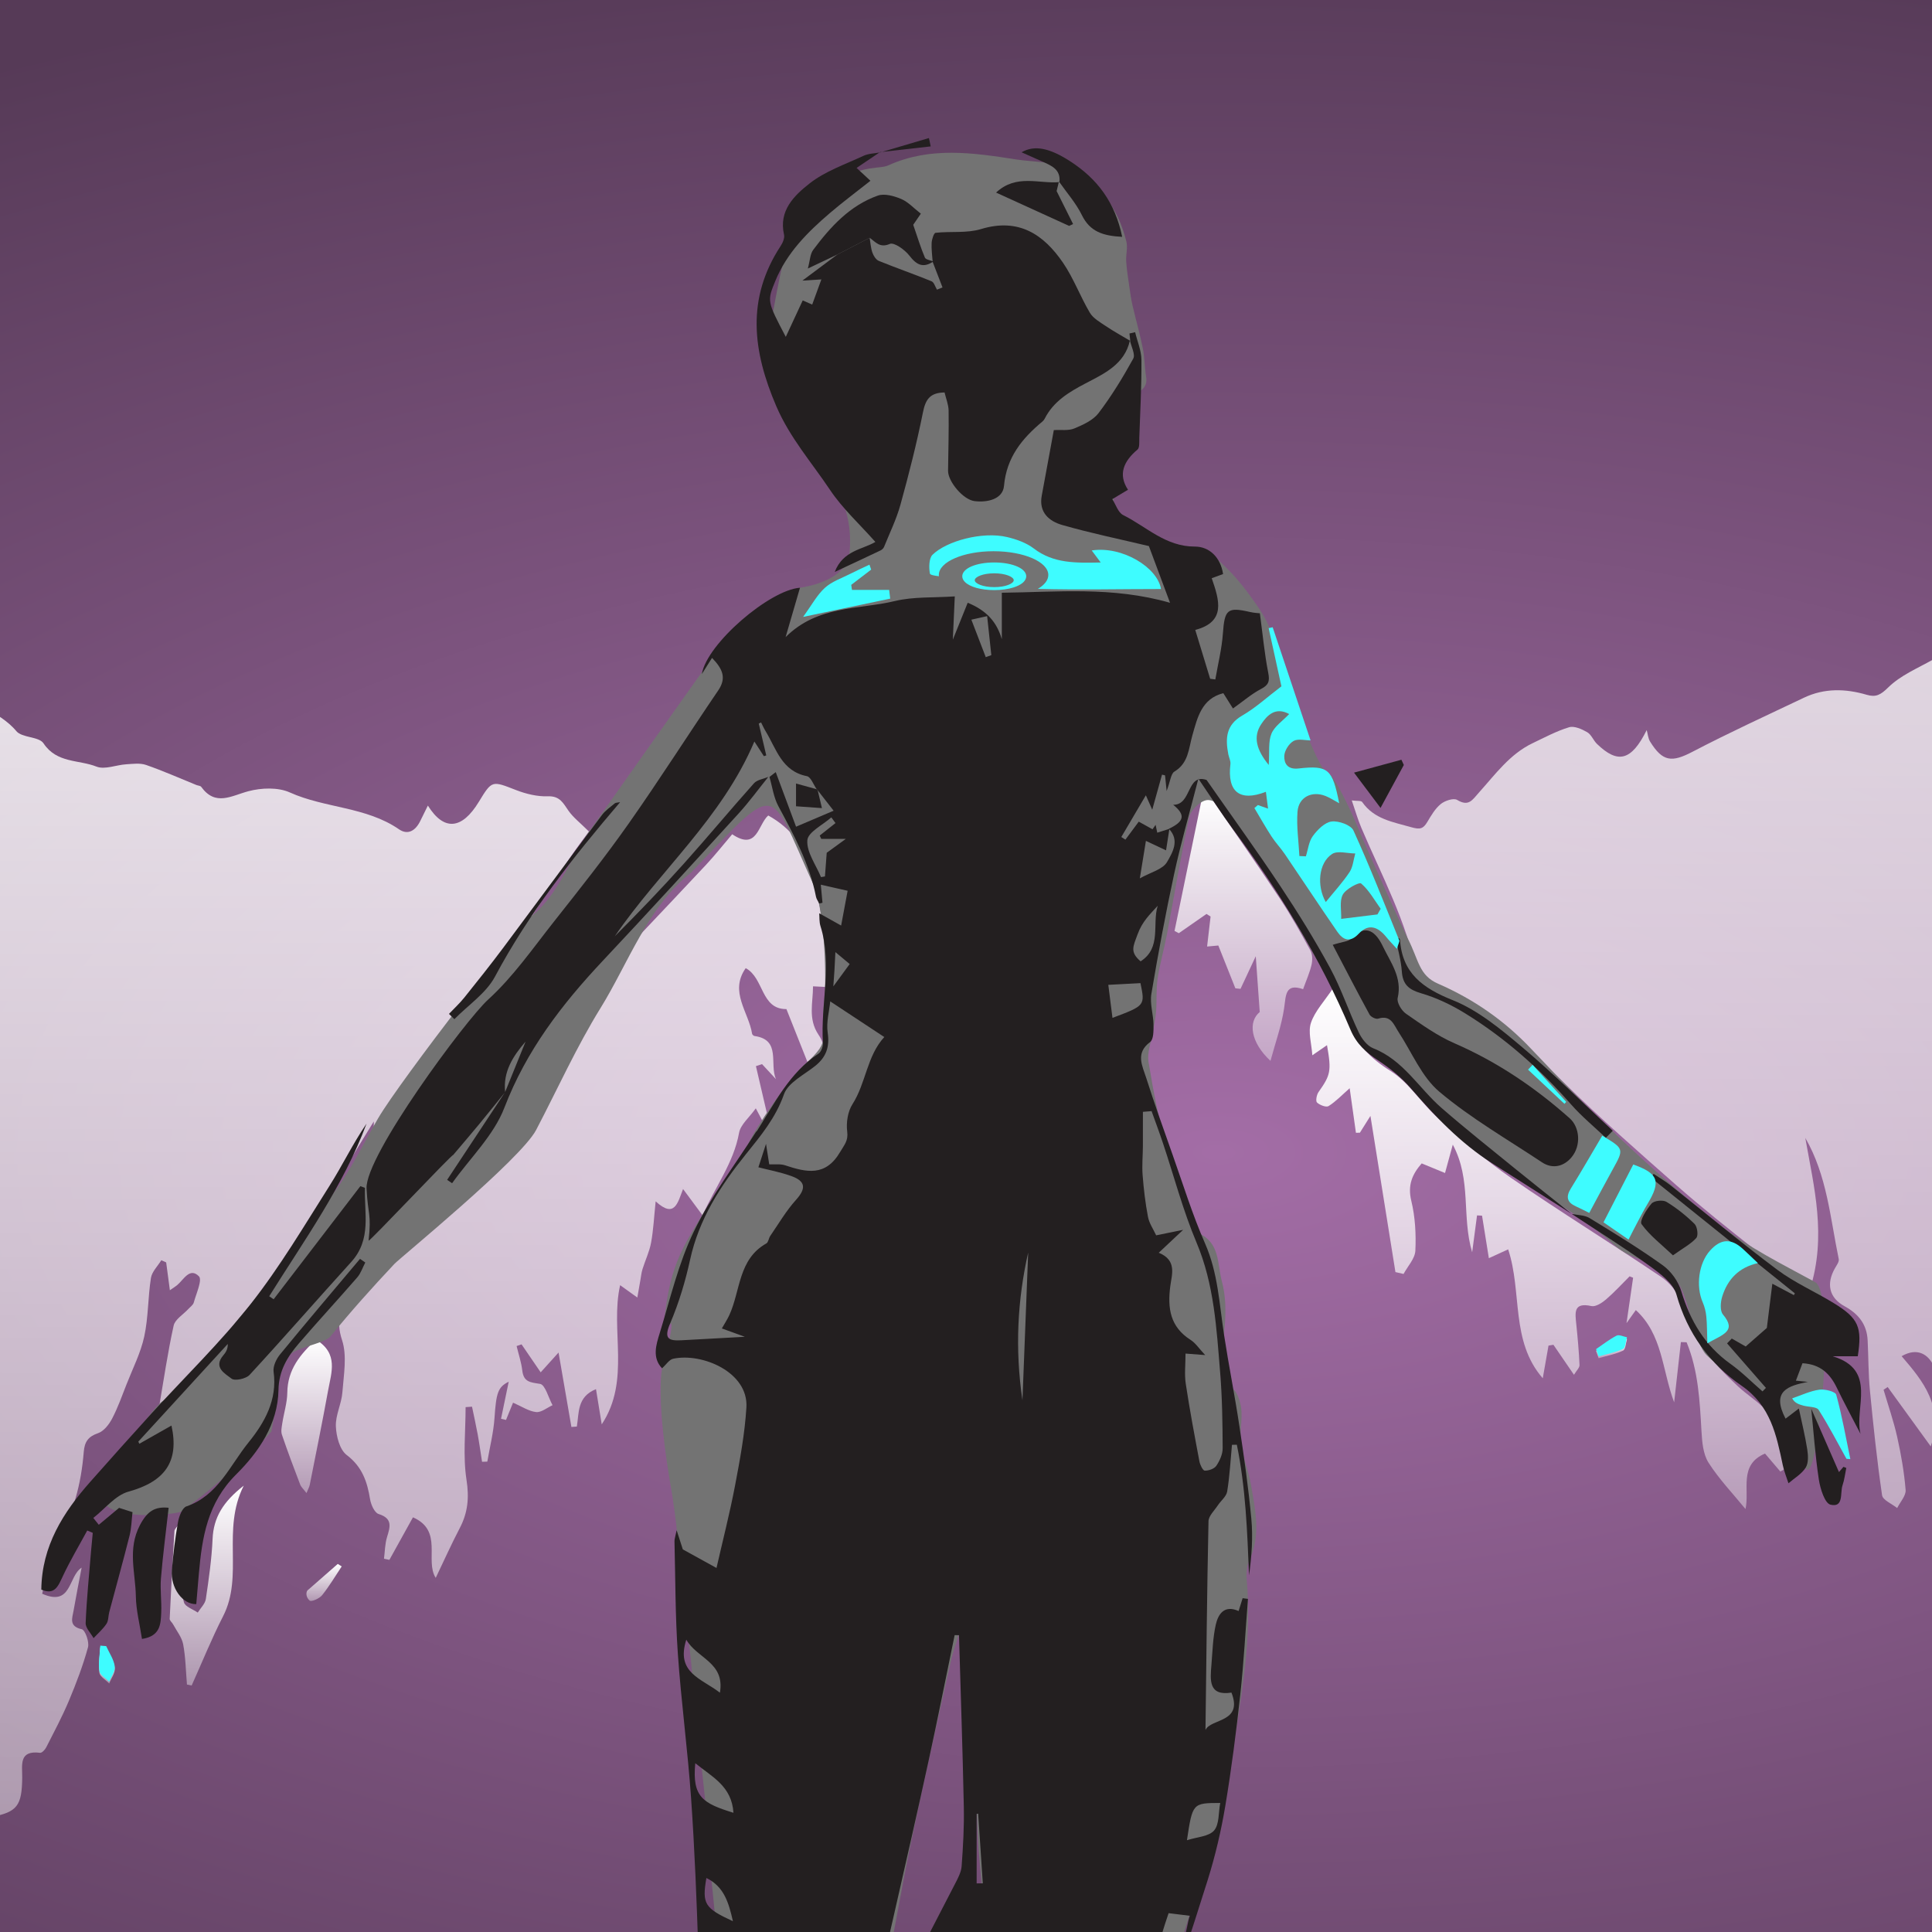
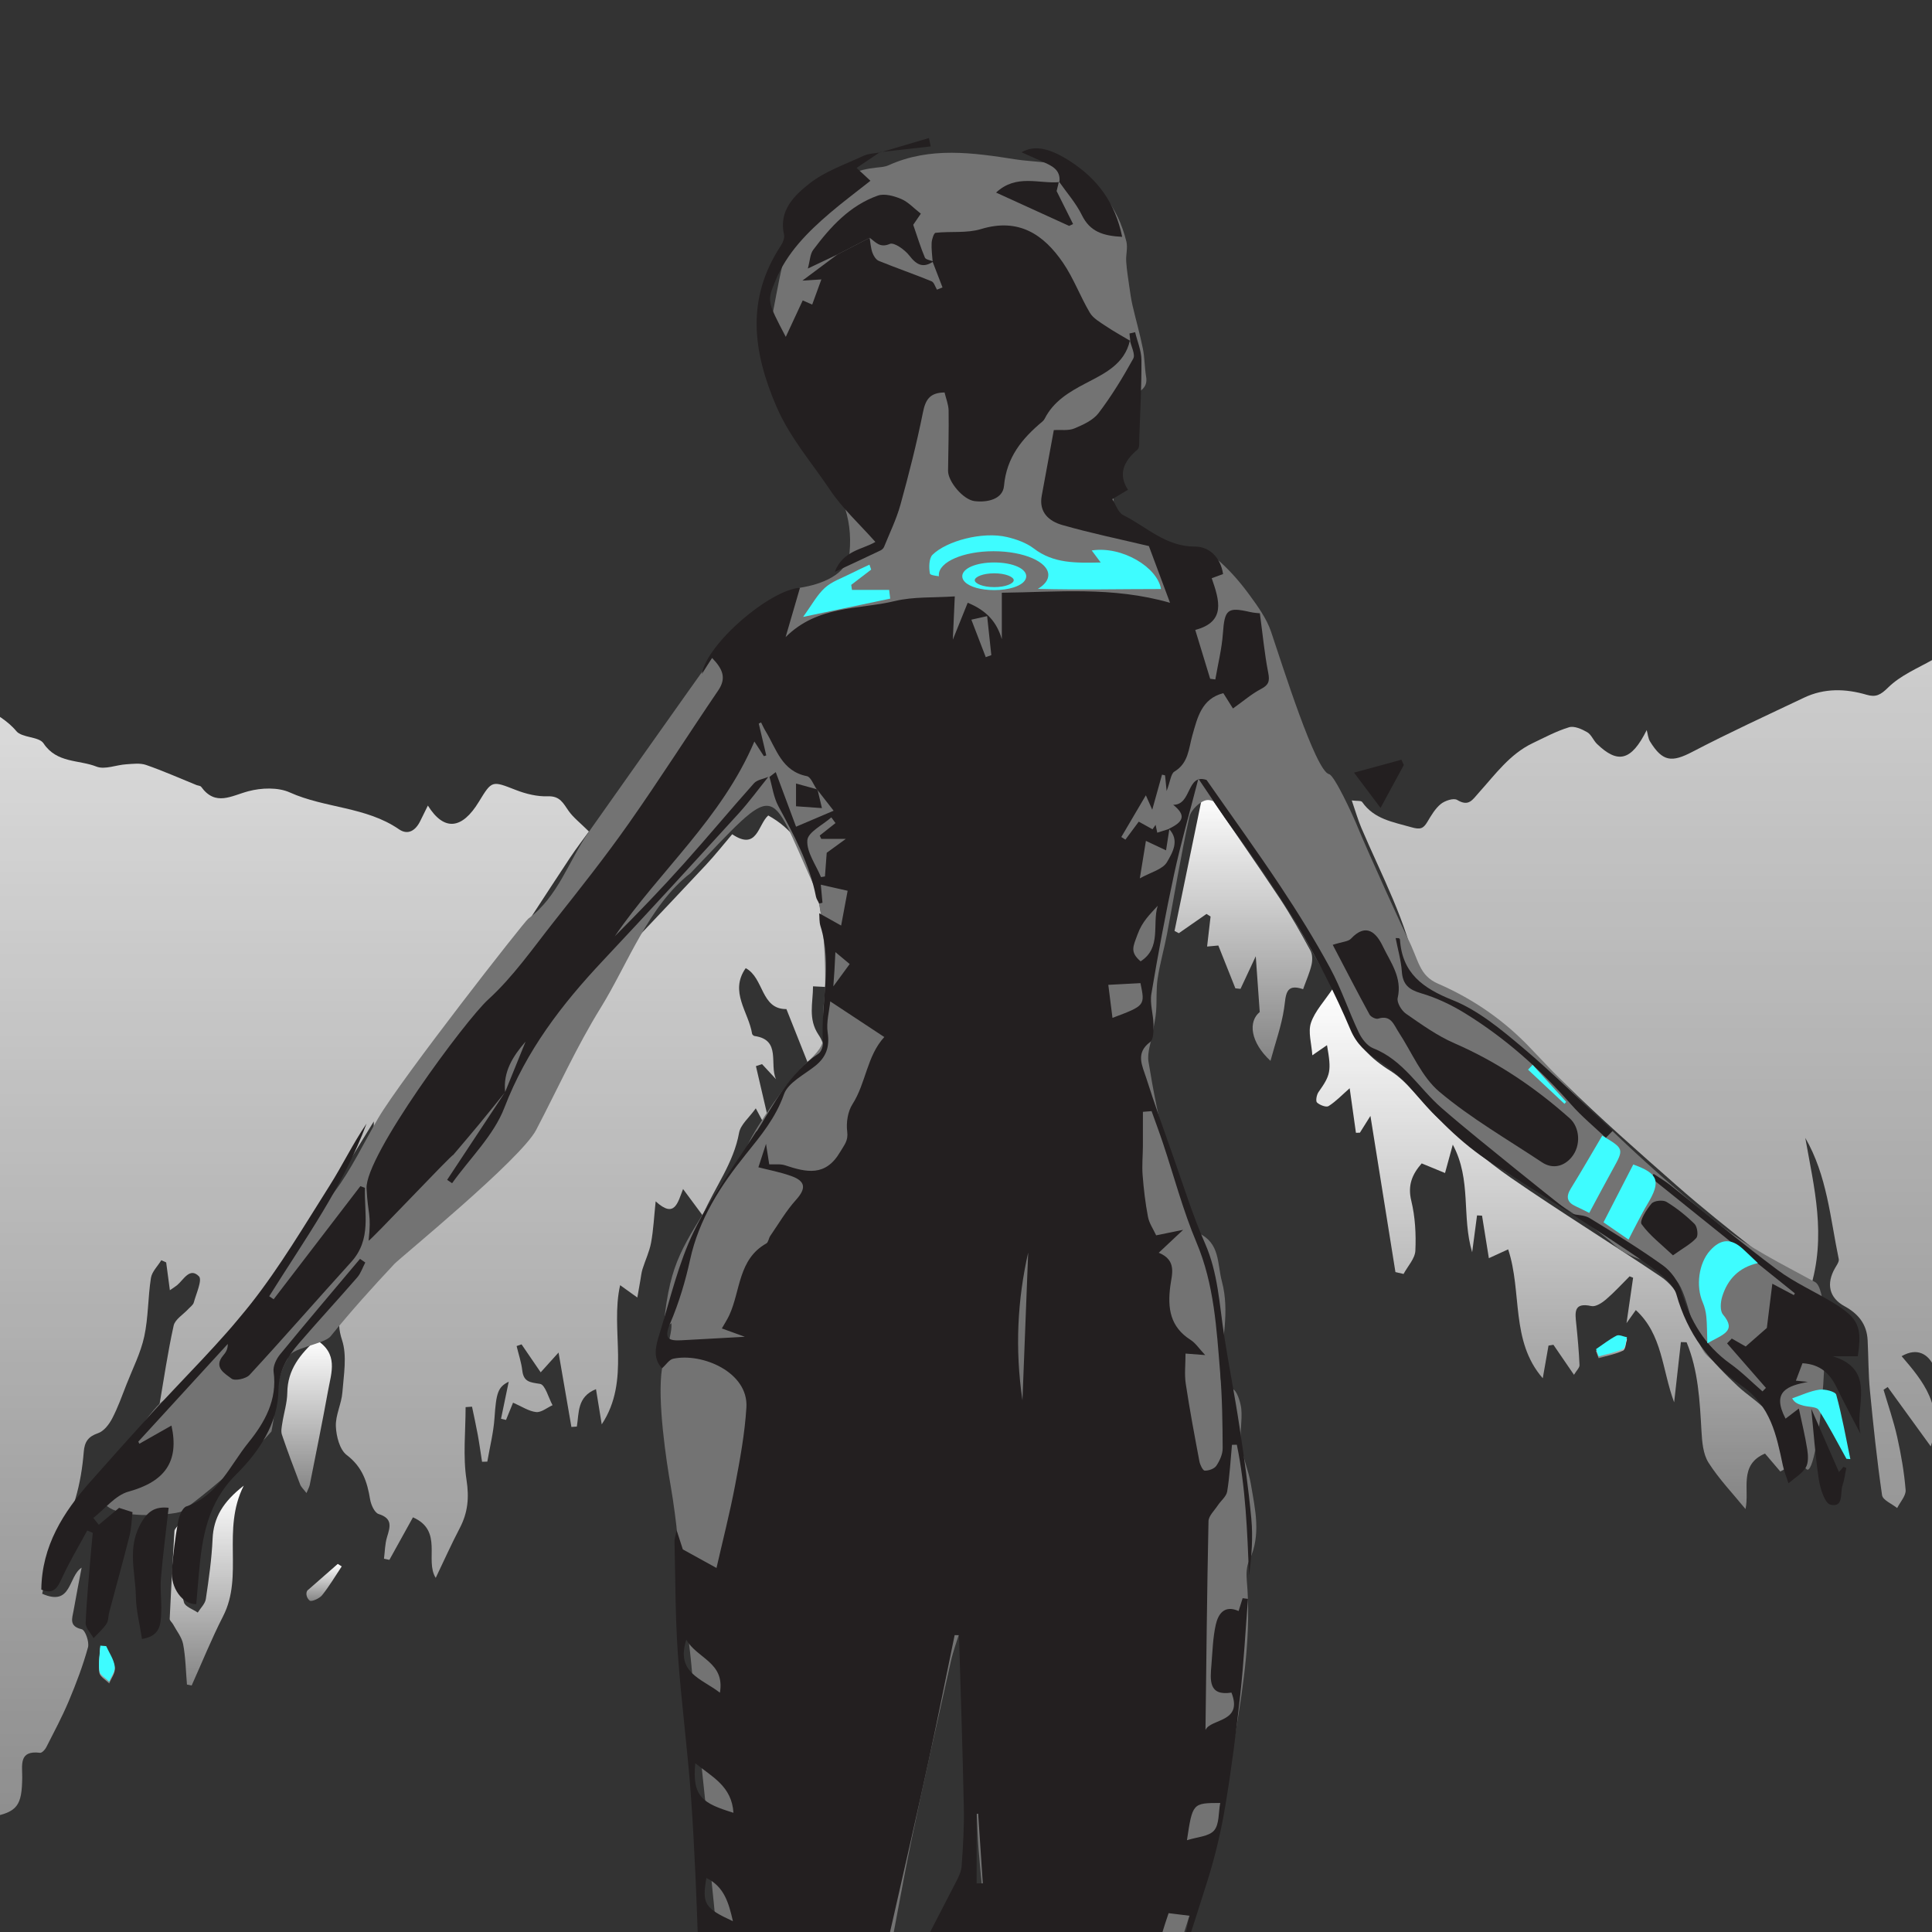
<svg xmlns="http://www.w3.org/2000/svg" version="1.1" x="0px" y="0px" width="570px" height="570px" viewBox="0 0 570 570" enable-background="new 0 0 570 570" xml:space="preserve">
  <rect x="0" y="0" width="570" height="570" fill="#333333" stroke="none" />
  <g id="bg">
    <radialGradient id="SVGID_1_" cx="294.924" cy="267.137" r="282.181" gradientTransform="matrix(3.349 0 0 1.581 -628.166 -82.354)" gradientUnits="userSpaceOnUse">
      <stop offset="0" style="stop-color:#A36DA6" />
      <stop offset="0.814" style="stop-color:#563A57" />
    </radialGradient>
-     <rect x="-602.416" y="-98" fill="url(#SVGID_1_)" width="1924" height="876" />
  </g>
  <g id="wings">
    <g>
      <linearGradient id="SVGID_2_" gradientUnits="userSpaceOnUse" x1="836.78" y1="-37.533" x2="836.78" y2="533.522">
        <stop offset="0" style="stop-color:#FFFFFF" />
        <stop offset="0.998" style="stop-color:#FFFFFF;stop-opacity:0.4" />
      </linearGradient>
      <path fill="url(#SVGID_2_)" d="M1274.735,90.897c-3.576,0.224-7.217,0.1-10.714,0.747c-6.694,1.238-8.171,3.794-6.506,10.909    c-1.863,0-3.644,0.242-5.338-0.039c-12.477-2.069-24.92-4.344-37.411-6.328c-4.288-0.681-9.021-2.991-12.466,2.325    c-0.548,0.845-2.871,0.599-4.384,0.746c-2.125,0.207-4.261,0.311-7.644,0.546c6.205,7.527,18.008,4.873,21.573,15.215    c-4.44,0-8.177,0-11.912,0c-0.175,0.577-0.35,1.154-0.525,1.731c6.521,2.806,12.852,6.26,19.613,8.25    c8.094,2.381,15.799,4.147,20.895,12.185c2.528,3.987,7.761,6.259,11.483,10.465c-1.844-0.283-3.745-0.368-5.522-0.882    c-11.803-3.416-23.636-6.744-35.348-10.452c-11.483-3.636-13.299-2.61-13.864,9.789c-2.062-1.361-3.771-2.489-5.243-3.462    c1.187-1.544,2.063-2.684,2.939-3.825c-1.556-0.15-3.112-0.306-4.669-0.449c-1.389-0.127-3.263,0.297-4.09-0.447    c-5.88-5.288-12.941-3.083-19.579-3.335c-2.408-0.091-4.841,0.461-8.783,0.882c10.022,6.596,18.578,12.547,27.451,17.978    c8.821,5.399,17.962,10.276,26.962,15.381c-0.2,0.496-0.4,0.992-0.599,1.488c-1.507-0.334-3.018-0.65-4.521-1.005    c-8.628-2.039-17.191-4.427-25.902-6.007c-5.267-0.955-10.804-0.329-16.14-1.027c-4.869-0.637-9.59-2.359-14.452-3.111    c-3.157-0.488-6.451-0.092-9.719-0.092c-2.366,3.689-3.738,8.538-9.601,8.461c-0.751-0.01-1.501,1.462-2.279,1.49    c-1.597,0.056-4.576-0.261-4.618-0.668c-0.792-7.697-7.619-5.126-11.901-7.519c0.795,2.764,2.88,5.758-2.208,5.472    c-2.656-0.149-5.327-0.026-8.488,1.018c1.204,0.815,2.311,2.075,3.63,2.365c5.149,1.13,8.993,3.849,11.767,8.311    c0.78,1.254,2.26,2.064,3.089,3.3c0.775,1.154,1.911,3.212,1.47,3.789c-0.849,1.111-2.648,1.764-4.152,2.016    c-1.027,0.172-2.199-0.768-3.348-1.016c-5.112-1.103-10.202-2.449-15.375-3.085c-3.478-0.428-5.377,1.791-5.034,5.43    c0.111,1.176,0.652,2.311,0.766,3.487c0.189,1.946,0.191,3.911,0.272,5.868c-1.759-0.167-3.573-0.7-5.266-0.44    c-10.523,1.615-19.445-3.501-28.861-6.58c-0.864-0.282-1.9-0.038-3.469,1.055c1.412,1.139,3.177,2.042,4.139,3.482    c0.995,1.49,1.211,3.501,1.768,5.284c-1.542-0.235-3.374-0.02-4.567-0.793c-2.951-1.911-5.608-4.274-9.162-7.067    c-0.279,4.822,1.478,7.872,4.198,10.399c7.754,7.202,15.576,14.333,23.43,21.427c2.919,2.637,4.885,5.487,4.758,9.73    c-0.048,1.613,1.436,3.295,2.298,4.905c0.95,1.773,2.342,3.393,2.904,5.271c0.891,2.974,0.678,5.496-3.706,5.071    c-4.208-0.408-8.458-0.607-12.684-0.535c-2.927,0.05-5.844,0.717-7.896,0.991c-1.017,2.768-1.706,4.645-2.396,6.521    c-2.093-0.862-4.599-1.254-6.205-2.669c-6.151-5.416-12.154-11.021-17.909-16.854c-2.198-2.227-3.595-5.249-5.326-7.929    c-0.366-0.567-0.436-1.444-0.92-1.797c-1.778-1.295-4.573-3.867-5.364-3.371c-3.05,1.91-1.188,4.508,0.586,6.401    c7.687,8.205,15.505,16.286,23.231,24.455c2.998,3.17,5.879,6.45,8.813,9.68c-0.361,0.563-0.721,1.126-1.082,1.69    c-1.508-0.741-3.311-1.173-4.471-2.279c-3.833-3.652-7.303-7.691-11.199-11.268c-1.249-1.147-3.388-1.322-5.12-1.942    c0.433,1.792,0.469,3.823,1.373,5.333c3.111,5.195,6.763,10.077,9.683,15.368c0.904,1.639,0.253,4.212,0.098,6.341    c-0.207,2.854-1.877,3.1-4.333,2.474c-0.629-0.16-1.663,1.267-2.719,2.136c-1.48-0.729-3.104-1.53-3.648-1.797    c-1.818,2.904-3.01,5.673-4.969,7.702c-2.13,2.207-2.243,3.739-0.39,6.1c2.831,3.604,5.333,7.466,7.179,11.895    c-12.954-8.164-20.632-22.43-36.476-28.75c4.434,7.511,8.44,14.298,12.446,21.085c-0.412,0.326-0.823,0.652-1.235,0.978    c-4.066-1.948-6.344-5.95-8.676-9.529c-3.956-6.071-6.758-12.97-11.182-18.632c-2.667-3.413-7.483-5.146-11.334-7.634    c-0.452,0.471-0.904,0.942-1.356,1.413c2.24,3.439,4.726,6.746,6.663,10.348c2.975,5.533,5.757,11.191,8.196,16.975    c0.58,1.377-0.522,3.463-0.176,5.257c-0.251,2.668-0.568,5.332-0.71,8.005c-0.041,0.782,0.328,1.63,0.662,2.379    c2.278,5.104,4.692,10.151,6.844,15.307c0.627,1.501,0.899,3.337,0.716,4.948c-0.357,3.131-2.118,3.737-4.546,1.697    c-1.434-1.206-2.967-2.414-4.029-3.921c-3.972-5.634-10.382-5.976-16.071-8.18c-3.331-1.29-5.788-4.878-8.588-7.486    c-1.83-1.705-3.57-3.508-6.316-4.766c2.539,14.754,12.316,28.139,5.746,43.09c-2.877-0.529-7.163-0.108-9.531-2.04    c-3.401-2.775-5.923-7.025-7.806-11.112c-1.086-2.358-0.04-5.644-0.219-8.495c-0.099-1.585-0.743-3.137-1.315-5.387    c-1.791,2.627-2.893,4.242-3.994,5.858c-1.583-1.158-3.19-2.284-4.741-3.482c-1.762-1.361-3.473-2.787-5.207-4.184    c-0.54,0.435-1.08,0.87-1.62,1.305c2.405,4.139,4.829,8.267,7.209,12.419c3.641,6.351,7.388,12.649,10.756,19.142    c0.651,1.254-0.231,3.304-0.405,4.986c-1.359-0.758-3.02-1.237-4.021-2.324c-3.4-3.69-6.567-7.595-9.823-11.418    c-0.528,0.284-1.056,0.568-1.584,0.852c0.336,1.281,0.502,2.639,1.038,3.831c2.165,4.806,4.605,9.496,6.581,14.375    c0.582,1.436-0.028,3.355-0.092,5.053c-1.647-0.506-3.533-0.661-4.893-1.589c-3.32-2.265-6.397-4.887-9.571-7.365    c-0.367,0.269-0.734,0.539-1.101,0.808c1.689,3.347,3.495,6.643,5.005,10.069c0.541,1.226,1.009,3.561,0.419,4.036    c-4.078,3.289-1.274,5.639,0.798,8.099c3.044,3.615,6.16,7.17,8.661,11.709c-1.904-0.562-3.808-1.123-6.463-1.907    c0.358,1.68,0.734,2.712,0.769,3.755c0.083,2.464,0.615,5.144-0.145,7.356c-1.359,3.958-3.535,7.636-5.393,11.479    c-3.927-4.242-8.597-9.288-13.268-14.333c-0.588,0.367-1.177,0.734-1.765,1.102c3.66,10.779,14.266,18.827,13.347,31.415    c-4.995,2.27-8.322,0.787-10.957-4.394c-4.557-8.958-9.524-17.723-14.669-26.361c-4.661-7.825-9.108-15.89-16.001-22.14    c-9.546,8.995-10.005,9.767-5.039,20.614c3.164,6.911,7.552,13.252,11.156,19.974c3.117,5.814,5.969,11.775,8.747,17.76    c0.357,0.77-0.093,2.424-0.754,3.074c-4.341,4.268-5.009,9.706-1.524,15.932c1.299-0.425,2.66-0.87,4.547-1.488    c2.757,8.018,5.414,15.744,8.07,23.47c-0.553,0.251-1.106,0.502-1.659,0.753c-1.419-1.927-2.838-3.855-4.257-5.782    c-0.48,0.253-0.96,0.505-1.44,0.758c0.786,2.162,1.573,4.325,2.519,6.928c-4.163,0.41-8.116,0.799-12.799,1.26    c3.173,12.156,12.753,21.798,12.375,34.666c-0.433,0.293-0.865,0.586-1.298,0.88c-2.972-4.027-6.115-7.94-8.875-12.107    c-4.316-6.515-8.318-13.237-12.611-19.769c-0.503-0.766-2.069-1.354-3.025-1.216c-5.176,0.748-7.37-2.375-8.099-6.559    c-0.882-5.059-4.14-7.956-9.009-10.492c0.514,3.217,1.028,6.435,1.541,9.652c-0.529,0.286-1.059,0.573-1.588,0.859    c-2.233-3.462-4.088-7.268-6.818-10.28c-2.235-2.466-5.354-4.413-8.461-5.573c-0.627-0.234-3.351,3.925-4.385,6.364    c-0.899,2.121-1.274,4.733-1.007,7.027c0.656,5.622,0.981,10.729-0.565,16.675c-1.508,5.801,1.807,12.844,2.947,19.352    c0.582,3.323,1.685,6.745,1.301,9.974c-0.217,1.825-2.972,3.347-4.584,5.006c-1.238-1.5-3.606-3.059-3.53-4.489    c0.459-8.6-1.801-16.435-5.224-24.169c-1.328-3-0.975-5.819,1.575-8.892c1.655-1.994,2.271-7.344,0.867-8.81    c-2.23-2.329-6.522-3.459-9.972-3.527c-1.817-0.036-4.383,2.933-5.404,5.111c-1.91,4.076-2.484,8.166,1.374,12.231    c1.612,1.698,0.77,5.54,1.52,8.277c2.065,7.538,4.559,14.963,6.497,22.531c0.612,2.391,0.003,5.095-0.047,7.656    c-1.782-1.709-4.044-3.131-5.264-5.175c-6.25-10.469-10.933-22.194-18.674-31.361c-7.666-9.076-12.912-19.435-19.895-29.427    c-4.164,2.221-6.135,5.837-7.421,9.908c-1.132,3.583-1.822,7.319-3.147,10.821c-0.461,1.217-2.245,2.763-3.414,2.754    c-10.606-0.087-14.333,5.789-10.283,16.344c2.253,5.871,4.493,11.772,6.185,17.815c0.428,1.527-0.976,4.97-2.046,5.204    c-1.892,0.413-4.665-0.387-6.2-1.697c-4.623-3.947-9.66-7.828-12.974-12.78c-3.72-5.557-5.825-12.218-8.455-18.473    c-1.338-3.182-2.286-6.528-4.332-9.626c-2.601,7.803,2.06,15.207,1.35,22.732c-0.836,0.149-1.393,0.352-1.46,0.246    c-5.385-8.536-13.346-15.049-14.794-26.529c-1.43-11.34-6.396-22.244-9.943-33.296c-0.488-1.52-1.734-2.798-3.881-4.121    c-0.208,1.621-0.815,3.313-0.544,4.849c0.652,3.692,1.57,7.356,2.647,10.951c1.782,5.945,0.833,11.393-2.143,16.744    c-0.655,1.178-0.484,3.014-0.226,4.464c0.663,3.731,1.587,7.416,2.407,11.12c-0.424,0.277-0.849,0.554-1.273,0.831    c-2.982-1.621-5.965-3.243-8.947-4.864c-0.253,0.24-0.506,0.479-0.76,0.719c3.723,3.923,7.445,7.846,11.91,12.55    c-7.906,1.651-8.82-4.473-12.128-7.224c-3.637-3.025-7.651-5.596-11.501-8.365c0.217-0.53,0.434-1.06,0.651-1.589    c0.253,1.768,0.347,3.576,0.787,5.296c1.352,5.281,2.969,10.499,4.172,15.812c0.276,1.219-0.406,2.896-1.137,4.055    c-2.027,3.214-4.312,6.266-6.463,9.337c-1.119-4.372-2.633-9.789-3.874-15.269c-1.278-5.64-2.344-6.114-7.383-3.501    c-1.13,0.586-3.314,0.354-4.39-0.396c-3.536-2.464-5.376-5.999-5.497-10.451c-0.197-7.275-2.041-8.386-7.839-5.072    c-10.24-8.475-12.317-23.281-24.651-31.358c-0.439,4.314-0.816,8.016-1.193,11.718c-0.534,0.172-1.068,0.345-1.602,0.517    c-0.896-1.897-2.476-3.766-2.552-5.695c-0.178-4.515,0.256-9.068,0.68-13.584c0.128-1.369,1.034-2.665,1.584-3.995    c1.036,0.717,2.123,1.372,3.099,2.163c2.346,1.901,4.64,3.866,8.136,6.794c-0.348-4.708-0.126-8.221-0.944-11.471    c-1.979-7.859-3.786-15.787-9.263-22.331c-3.727-4.453-2.153-8.932,3.198-10.876c3.044-1.106,4.233-6.084,0.977-7.936    c-4.699-2.673-3.341-6.427-3.932-10.005c-0.128-0.777-0.59-1.498-0.904-2.258c-6.208,2.914-9.954,1.11-12.885-5.06    c-2.38-5.01-5.928-9.478-8.187-14.531c-1.987-4.446-2.467-9.561-4.41-14.034c-2.255-5.19-5.411-9.987-8.117-14.986    c-1.25-2.31-2.361-4.696-3.535-7.047c-0.59,0.117-1.18,0.233-1.77,0.35c0.564,4.98,1.128,9.959,1.695,14.97    c-3.794-1.064-7.238-2.03-11.642-3.265c1.21,5.675,2.289,9.085,6.752,11.15c5.896,2.728,6.476,8.982,8.041,14.553    c1.159,4.124,3.113,8.033,4.819,11.991c1.621,3.761,3.793,7.347,4.89,11.244c0.488,1.735-0.554,4.459-1.802,6.008    c-2.512,3.115-1.915,5.794-0.27,8.898c5.295,9.992,6.936,20.554,4.369,32.01c1.144,0.283,2.191,0.542,2.908,0.719    c-0.199,4.212-0.394,8.347-0.625,13.253c-1.889-1.133-3.734-2.24-5.787-3.472c-4.617,5.442-0.01,12.282-2.023,19.978    c-2.997-4.361-5.329-7.319-7.185-10.549c-3.373-5.872-7.182-11.646-9.467-17.948c-2.202-6.075-2.174-12.929-4.099-19.14    c-2.207-7.122-5.165-14.068-8.437-20.779c-1.579-3.238-4.736-5.414-9.392-2.737c6.327,7.375,12.523,14.791,8.598,26.621    c-4.438-6.116-8.575-11.819-12.712-17.521c-0.405,0.271-0.81,0.543-1.216,0.814c1.361,4.632,2.966,9.21,4.017,13.912    c1.151,5.153,2.067,10.399,2.49,15.652c0.137,1.699-1.609,3.549-2.493,5.33c-1.548-1.253-4.247-2.338-4.458-3.786    c-1.495-10.255-2.585-20.574-3.581-30.895c-0.475-4.922-0.426-9.892-0.676-14.837c-0.238-4.704-2.721-7.794-6.819-10.031    c-4.574-2.497-5.439-6.634-2.813-11.226c0.484-0.847,1.273-1.895,1.109-2.682c-2.517-12.101-3.443-24.647-9.872-35.751    c2.55,14.512,6.376,28.934,1.352,44.783c-5.423-3.924-10.939-7.646-16.153-11.752c-7.882-6.208-15.739-12.472-23.269-19.095    c-11.245-9.89-22.515-19.791-33.19-30.282c-11.885-11.68-24.114-22.563-40.236-28.122c-1.38-0.476-2.839-2.524-3.135-4.06    c-2.948-15.274-10.34-28.821-16.333-42.913c-1.041-2.447-1.767-5.027-2.838-8.123c1.547,0.208,2.759,0.022,3.069,0.465    c3.539,5.071,9.022,5.873,14.425,7.423c2.661,0.763,3.578,0.515,4.815-1.566c1.126-1.893,2.305-3.927,3.967-5.273    c1.21-0.98,3.771-1.823,4.814-1.198c3.452,2.066,4.448,0.025,6.473-2.221c4.788-5.314,9.074-11.315,15.813-14.527    c3.533-1.684,7.028-3.57,10.742-4.692c1.524-0.46,3.759,0.545,5.342,1.457c1.227,0.707,1.817,2.433,2.906,3.481    c6.096,5.867,10.082,5.092,14.652-4.105c0.321,1.142,0.401,2.433,1.002,3.402c3.713,5.986,6.41,6.183,12.516,2.994    c10.79-5.636,21.874-10.713,32.873-15.944c6.021-2.863,12.259-2.701,18.525-0.86c2.7,0.793,4.103,0.033,6.339-2.171    c3.593-3.543,8.642-5.644,13.167-8.192c2.058-1.159,4.561-1.61,6.458-2.954c2.729-1.934,4.613-3.41,8.561-1.451    c2.377,1.179,6.735-0.727,9.818-2.106c4.145-1.853,7.845-5.301,12.943-0.011c1.448-7.557,7.517-9.188,12.2-12.801    c7.147-5.514,12.805-13.116,18.471-20.323c2.827-3.596,4.469-4.741,8.058-1.818c2.19,1.784,3.903,3.761,7.039,1.461    c2.885-2.116,3.238-4.212,1.921-7.484c-0.614-1.525,0.002-4.241,1.1-5.534c0.855-1.007,3.323-0.87,5.067-0.838    c2.126,0.038,4.406,0.104,6.324,0.884c2.033,0.827,3.924,2.305,5.484,3.886c0.966,0.98,1.198,2.683,1.899,4.404    c0.854-0.492,1.518-0.68,1.885-1.116c5.291-6.281,5.024-5.451,12.557-3.137c4.884,1.5,10.655,0.167,16.026,0.011    c6.089-0.178,9.896-3.523,12.875-8.65c0.734-1.263,4.167-2.077,5.801-1.504c6.773,2.374,8.181,1.973,11.528-4.032    c1.373-2.464,3.7-4.389,5.129-6.831c2.379-4.065,4.915-8.168,6.415-12.585c2.002-5.896,4.726-10.201,11.229-12.077    c2.608-0.752,4.884-3.884,6.546-6.431c3.357-5.145,8.33-9.765,5.608-17.204c-1.171-3.2,0.845-5.377,4.548-4.528    c3.442,0.789,6.809,1.906,11.371,3.211c-0.911-2.942-1.632-5.271-2.577-8.324c5.277-1.604,10.518-3.526,15.921-4.722    c3.427-0.759,4.666-2.842,4.804-5.686c0.267-5.501,0.936-10.62,6.684-13.287c2.884-10.218,11.21-10.585,19.621-10.955    c1.269-0.056,3.208-0.552,3.636-1.429c2.182-4.477,6.089-4.193,10.069-4.48c2.432-0.175,4.792-1.284,7.199-1.916    c1.449-0.381,2.938-0.973,4.389-0.917c5.515,0.212,10.069-2.514,11.003-7.879c0.613-3.521,1.976-6.059,4.811-7.872    c5.593-3.576,10.176-8.627,17.245-10.101c2.536-0.529,4.828-3.915,6.48-6.481c1.424-2.211,1.875-5.085,2.553-7.718    c0.214-0.83,0.079-2.073-0.423-2.711c-3.118-3.957-1.684-6.551,2.042-9.488c11.399-8.985,24.577-8.697,37.826-8.604    c2.372,0.017,4.738,0.714,7.107,1.098c0.068,0.523,0.137,1.046,0.205,1.569c-1.965,1.335-3.931,2.67-7.095,4.819    c3.587,0.416,5.836,0.677,8.085,0.938c-0.219-0.428-0.438-0.856-0.657-1.284c1.979-1.393,3.823-3.054,5.961-4.131    c7.191-3.623,14.963-0.833,22.405-1.79c3.452-0.444,6.854-1.283,10.475-1.156c-7.882,5.142-17.903,2.737-27.191,7.782    c2.73,0.61,4.526,1.423,6.276,1.335c11.746-0.592,23.479-1.814,35.224-1.907c5.73-0.045,11.476,1.899,17.215,2.942    c0.084,0.574,0.169,1.147,0.253,1.721c-2.071,1.928-4.141,3.857-6.212,5.785c10.439,1.546,19.224-1.533,26.199-8.381    c3.273-3.213,6.19-2.909,9.678-1.988c0.78,0.206,1.963,1.342,1.893,1.922c-0.583,4.829,3.22,5.629,5.868,4.835    c6.667-2.001,10.235,2.541,14.762,5.477c2.589,1.68,5.47,3.033,8.387,4.055c3.455,1.211,7.089,1.909,10.646,2.829    c-0.038,0.46-0.076,0.92-0.114,1.38c-7.204,1.407-14.409,2.814-21.613,4.221c0.053,0.693,0.106,1.386,0.159,2.079    c9.673,3.674,19.581-0.844,29.696,0.613c-2.361,0.501-4.713,1.043-7.084,1.49c-2.482,0.469-4.982,0.846-7.474,1.264    c0.032,0.437,0.065,0.873,0.097,1.31c2.856-0.186,5.728-0.663,8.564-0.504c7.914,0.446,15.806,1.296,23.721,1.731    c16.781,0.921,33.567,1.777,50.359,2.459c6.918,0.281,13.857,0.047,20.787,0.047c0.178,0.592,0.355,1.184,0.533,1.775    c-7.317,2.526-14.59,5.192-21.964,7.539c-7.484,2.382-15.068,4.448-22.923,6.744c2.565,4.436,2.459,10.227,8.531,10.289    c4.434,0.046,8.944-0.46,13.304-1.312c11.56-2.26,23.082-4.216,34.792-1.843c0.047,0.48,0.094,0.96,0.142,1.44    c-6.259,0.521-12.515,1.088-18.778,1.55c-5.915,0.436-12.304-0.233-15.578,5.776c0.3,0.662,0.601,1.325,0.901,1.987    c2.979-1.379,5.959-2.757,7.848-3.631c4.074,1.495,7.212,3.362,10.514,3.722c8.742,0.953,17.552,1.344,26.344,1.766    c3.126,0.15,3.605,1.531,2.353,3.909c-0.597,1.134-1.724,1.989-2.923,3.316c4.972,1.709,10.917,1.139,15.526,7.588    c-5.478,0.087-9.808,0.767-13.904,0.072c-5.552-0.942-11.712,0.417-16.579-4.107c-0.912-0.847-3.7,0.324-5.623,0.565    c0.975,1.337,1.666,3.132,2.969,3.939c9.647,5.976,20.925,5.724,31.557,7.955c2.673,0.561,5.467,0.635,8.07,1.397    c1.464,0.429,3.794,1.836,3.771,2.754c-0.121,4.965,3.463,5.406,6.767,6.038c3.467,0.664,6.255,1.714,6.659,5.825    c0.069,0.7,0.839,1.8,1.434,1.91c8.84,1.637,16.021,9.623,26.004,6.829C1274.735,89.529,1274.735,90.213,1274.735,90.897z     M1131.987,64.978c-0.153,0.208-0.305,0.417-0.458,0.625c1.477,0.625,2.913,1.383,4.438,1.854    c17.695,5.469,35.947,7.196,54.328,8.231c2.853,0.161,5.589,1.853,8.461,2.419c2.33,0.46,5.817,1.356,6.995,0.211    c4.095-3.978,8.855-3.846,13.816-3.92c2.347-0.035,4.688-0.439,7.032-0.676c-0.538-1.853-1.076-2.625-1.77-2.807    c-9.314-2.449-18.77-1.614-28.214-1.127c-8.095,0.418-16.276,1.684-24.27,0.948C1158.829,69.493,1145.433,66.965,1131.987,64.978z     M1201.423,66.252c-13.906-4.736-28.328-6.607-42.865-7.743c-1.38-0.108-2.852,0.976-4.282,1.507    c0.065,0.521,0.129,1.042,0.194,1.563C1169.847,65.423,1185.625,65.857,1201.423,66.252z M1199.274,120.759    c-0.298,0.838-0.595,1.675-0.893,2.513c5.242,3.298,10.676,5.988,17.61,4.007C1210.418,125.106,1204.846,122.933,1199.274,120.759    z M793.469,462.585c-0.675,0.292-1.349,0.584-2.024,0.876c-0.165,6.466,2.808,11.351,9.049,15.609    C797.917,473.023,795.693,467.804,793.469,462.585z M828.301,451.352c-1.747,7.437-0.737,8.654,7.032,8.777    C832.559,456.667,830.43,454.009,828.301,451.352z M1041.635,235.202c-0.161,0.646-0.321,1.292-0.482,1.938    c4.182,1.242,8.365,2.484,12.547,3.725c0.185-0.614,0.37-1.227,0.555-1.841C1050.049,237.75,1045.842,236.476,1041.635,235.202z     M683.172,399.205c0.826-0.219,1.653-0.438,2.479-0.658c-0.817-2.814-1.635-5.628-2.452-8.442    c-0.634,0.168-1.268,0.337-1.902,0.505C681.923,393.475,682.548,396.34,683.172,399.205z" />
      <linearGradient id="SVGID_3_" gradientUnits="userSpaceOnUse" x1="-139.746" y1="53.097" x2="-139.746" y2="579.726">
        <stop offset="0" style="stop-color:#FFFFFF" />
        <stop offset="0.998" style="stop-color:#FFFFFF;stop-opacity:0.4" />
      </linearGradient>
      <path fill="url(#SVGID_3_)" d="M-457.331,336.075c4.514-3.963,8.993-7.967,13.552-11.877c3.833-3.288,8.2-6.067,11.559-9.771    c8.92-9.836,17.427-20.047,26.088-30.118c0.858-0.998,1.647-2.055,1.876-3.748c-13.079,13.438-26.488,26.417-42.358,36.398    c-0.393-0.351-0.786-0.702-1.178-1.053c1.464-1.925,2.929-3.85,4.393-5.775c-0.297-0.433-0.594-0.866-0.892-1.298    c-1.913,1.211-3.989,2.233-5.685,3.696c-1.255,1.082-1.8,2.992-3.062,4.062c-1.147,0.973-2.834,1.309-4.283,1.925    c0.07-1.535-0.061-3.111,0.245-4.597c1.515-7.338,7.098-11.204,12.763-15.167c3.683-2.576,6.881-5.845,11.016-8.241    c-0.922,1.809-1.843,3.618-2.765,5.427c3.665-2.567,8.141-4.058,7.625-10.04c-0.217-2.522,2.343-5.283,3.64-7.935    c-0.273-0.392-0.546-0.784-0.819-1.177c-4.132,1.649-8.525,2.844-12.345,5.038c-9.467,5.438-18.177,12.517-28.135,16.679    c-8.45,3.532-16.906,6.739-24.688,11.647c-2.998,1.891-4.971-0.006-4.366-2.944c0.574-2.79,1.882-6.242,4.027-7.718    c3.857-2.656,5.767-6.018,7.115-10.191c0.597-1.85,1.912-3.467,3.063-5.473c-0.609-0.441-1.532-1.445-1.84-1.282    c-4.819,2.541-9.087-0.708-13.588-1.217c-0.863-0.098-2.124-0.767-2.329-1.439c-0.203-0.665,0.484-1.922,1.15-2.479    c4.985-4.181,10.073-8.239,15.095-12.375c0.78-0.642,1.814-1.394,2.013-2.26c1.82-7.913,8.906-10.759,14.302-15.27    c1.659-1.387,2.811-3.381,4.195-5.097c-0.322-0.381-0.644-0.762-0.966-1.143c-5.179,1.422-10.358,2.845-16.87,4.633    c2.217-2.904,3.702-4.849,5.779-7.568c-1.865,0-2.756-0.25-3.406,0.039c-5.434,2.419-10.647,5.514-16.283,7.241    c-4.336,1.329-9.189,0.963-13.809,1.373c-1.928,0.171-3.962,0.068-5.753,0.671c-3.504,1.179-6.87,2.766-10.294,4.184    c-0.417-0.473-0.833-0.947-1.25-1.42c3.259-3.384,6.119-7.325,9.873-10.018c5.239-3.758,11.232-6.45,16.714-9.898    c1.514-0.953,2.358-2.971,3.509-4.501c-1.837-0.334-3.753-1.169-5.493-0.893c-3.139,0.497-6.173,1.658-9.877,2.721    c1.531-4.45,2.727-8.581-1.83-11.648c-0.235-0.158,0.781-3.445,1.909-4.129c3.783-2.293,8.114-3.709,11.805-6.12    c5.814-3.798,11.369-8.019,16.752-12.406c0.546-0.445-0.832-3.251-1.317-4.961c-0.492-0.005-0.985-0.009-1.477-0.014    c1.686-1.368,3.541-2.58,4.997-4.159c0.981-1.064,2.258-3.005,1.878-3.923c-0.688-1.662-2.388-3.023-3.924-4.16    c-0.68-0.503-1.99-0.177-3.014-0.19c-7.261-0.088-10.021-3.455-8.917-12.068c1.407,1.344,2.301,2.386,3.376,3.184    c1.851,1.376,3.709,3.397,5.76,3.669c2.129,0.283,5.055-0.623,6.536-2.106c0.865-0.866-0.415-3.876-0.904-7.05    c7.195,0,14.943,0,22.69,0c0.027-0.553,0.054-1.107,0.081-1.66c-1.319-0.084-2.64-0.254-3.958-0.232    c-1.706,0.028-3.43,0.423-5.106,0.257c-1.394-0.138-2.73-0.858-3.87-1.246c3.973-9.913,9.989-16.888,21.435-18.223    c-4.753-5.709-9.926-7.23-15.649-7.578c-5.625-0.341-11.255-0.631-16.868-1.114c-1.393-0.12-2.73-0.9-3.732-2.402    c6.127,0,12.335-0.633,18.363,0.139c10.843,1.389,21.021-0.916,31.192-3.98c0.325-0.098,0.611-0.329,0.937-0.412    c6.54-1.671,13.287-1.834,18.595-7.781c2.489-2.789,8.531-2.406,13.674-3.63c-0.992,1.567-1.688,2.666-3.148,4.971    c5.081-0.964,8.957-1.699,12.951-2.456c-3.312-8.476-3.312-8.476-11.736-10.945c3.363,0,5.641-0.295,7.801,0.084    c2.088,0.367,4.054,1.429,7.113,1.424c-0.948-1.845-1.897-3.691-3.211-6.248c4.324-2.709,8.745-5.706,13.377-8.331    c8.106-4.592,16.338-8.961,24.524-13.412c2.091-1.137,4.255-2.97,5.465,1.11c0.195,0.659,2.167,1.438,2.975,1.162    c4.422-1.513,8.744-3.323,13.089-5.06c5.403-2.16,10.795-4.349,16.581-6.683c-0.542-0.757-1.144-1.596-1.775-2.476    c4.811-5.919,11.733-6.543,18.345-6.082c5.835,0.406,10.691-0.716,15.99-3.031c4.175-1.824,9.372-1.305,14.115-1.834    c4.855-0.542,9.713-1.069,14.564-1.647c3.409-0.406,6.809-0.886,10.213-1.333c0.225,0.512,0.451,1.023,0.676,1.535    c-1.683,1.957-3.365,3.914-5.131,5.968c3.344,2.557,6.682,5.11,10.319,7.891c-0.655,0.781-1.268,1.776-2.12,2.484    c-3.568,2.97-3.256,8.867,0.833,11.115c2.053,1.129,4.362,2.147,6.651,2.426c8.681,1.057,12.16,4.344,15.398,12.148    c1.27,3.061,5.054,5.894,8.332,7.115c4.772,1.778,10.09,2.271,15.259,0.335c0.906-0.339,2.953,0.027,3.184,0.594    c1.95,4.771,5.932,3.595,9.591,3.691c4.102,0.107,6.598,2.221,9.623,5.319c4.441,4.549,9.171,8.447,10.899,14.842    c5.448,0.129,7.678,8.067,14.898,5.363c3.441-1.289,8.265,1.015,12.43,1.849c0.697,0.14,1.589,0.986,1.787,1.679    c1.71,5.983,3.614,11.943,4.777,18.04c0.756,3.963,1.712,6.858,6.357,7.118c7.296,0.408,10.835,2.446,11.626,9.59    c1.068,9.645,8.855,13.27,14.392,18.98c0.664,0.685,2.541,1.131,3.237,0.696c4.57-2.853,7.096,0.073,9.986,2.928    c5.649,5.58,12.731,6.555,19.898,2.53c3.739-2.1,7.118-3.772,11.534-1.881c1.044,0.447,3.014-0.898,4.392-1.704    c1.599-0.935,2.877-2.5,4.542-3.224c2.636-1.146,5.477-1.82,9.124-2.976c0.868,2.739,1.916,5.323,2.485,8.009    c0.978,4.617,3.519,5.992,7.125,2.899c3.955-3.393,6.992-2.867,8.757,1.507c3.285,8.14,12.318,9.613,17.374,15.73    c1.688,2.042,6.674,1.558,8.042,3.626c3.903,5.898,10.409,4.786,15.616,6.855c2.435,0.968,5.793-0.492,8.743-0.679    c1.964-0.125,4.114-0.425,5.89,0.191c5.03,1.744,9.909,3.92,14.85,5.921c0.474,0.192,1.167,0.199,1.416,0.541    c4.219,5.815,8.856,2.637,13.914,1.291c3.827-1.019,8.748-1.208,12.226,0.358c10.414,4.688,22.499,4.177,32.206,10.869    c2.643,1.822,4.868,0.373,6.226-2.329c0.722-1.435,1.422-2.881,2.302-4.668c4.781,7.646,10.073,7.028,15.013-1.071    c3.932-6.447,3.864-6.272,11.001-3.503c2.954,1.146,6.29,1.956,9.414,1.842c3.578-0.13,4.517,2.082,6.1,4.318    c1.393,1.968,3.4,3.5,5.985,6.068c-1.362,1.883-3.578,4.746-5.578,7.752c-7.166,10.769-14.057,21.729-21.476,32.319    c-3.168,4.522-7.445,8.258-11.078,12.471c-1.027,1.191-2.182,2.788-2.226,4.231c-0.487,16.049-0.772,32.105-1.079,48.159    c-0.008,0.44,0.347,0.886,0.551,1.372c11.108-9.201,17.61-21.26,23.353-34.081c3.155-7.044,7.348-13.959,12.43-19.739    c12.826-14.587,26.442-28.478,39.688-42.697c2.644-2.837,5.054-5.892,7.685-8.98c7.419,4.996,7.593-2.882,10.638-5.535    c13.922,7.714,14.128,21.729,16.507,34.644c0.949,5.153,1.406,10.397,2.143,16.027c-1.962-0.096-3.383-0.166-5.441-0.267    c-0.002,4.896-1.53,9.573,1.609,14.268c2.418,3.615,1.696,5.379-2.781,9.246c-2.269-5.708-4.425-11.132-6.678-16.799    c-7.609,0.078-6.57-9.188-12.01-12.075c-4.91,6.969,0.882,12.957,1.885,19.362c0.041,0.26,0.456,0.622,0.735,0.661    c7.946,1.105,4.281,8.361,6.331,12.748c-1.376-1.485-2.752-2.97-4.128-4.455c-0.602,0.196-1.205,0.393-1.807,0.589    c1.26,5.407,2.52,10.814,3.781,16.221c-0.555,0.096-1.11,0.191-1.665,0.287c-0.526-0.989-1.053-1.979-2.156-4.052    c-1.926,2.715-4.494,4.782-4.935,7.231c-1.604,8.916-7.02,15.827-10.765,24.339c-2.161-2.916-3.724-5.026-5.757-7.771    c-1.576,3.999-2.434,8.833-8.086,3.639c-0.474,4.534-0.655,8.41-1.35,12.191c-0.49,2.668-1.72,5.195-2.532,7.812    c-0.331,1.066-0.437,2.202-0.635,3.308c-0.301,1.687-0.592,3.377-0.887,5.065c-1.491-1.07-2.982-2.14-5.076-3.643    c-3.009,13.202,3.197,28.022-5.428,41.066c-0.58-3.553-1.106-6.783-1.696-10.396c-5.63,2.269-4.966,7.004-5.648,11.046    c-0.535,0.037-1.07,0.074-1.605,0.11c-1.192-6.897-2.383-13.794-3.793-21.953c-2.313,2.562-3.7,4.099-5.271,5.839    c-1.958-2.863-3.801-5.56-5.645-8.256c-0.486,0.168-0.971,0.336-1.457,0.503c0.576,2.4,1.386,4.771,1.673,7.205    c0.406,3.445,2.346,3.496,5.244,3.957c1.524,0.242,2.477,4.076,3.688,6.289c-1.62,0.732-3.317,2.185-4.843,2.024    c-2.169-0.229-4.214-1.644-6.812-2.77c-0.671,1.649-1.372,3.374-2.073,5.098c-0.49-0.116-0.98-0.231-1.47-0.347    c0.775-3.74,1.55-7.481,2.266-10.934c-3.19,1.574-3.688,3.297-4.194,10.702c-0.295,4.32-1.387,8.585-2.121,12.874    c-0.517,0.016-1.034,0.031-1.551,0.047c-0.424-2.697-0.796-5.403-1.286-8.088c-0.499-2.734-1.112-5.448-1.676-8.17    c-0.631,0.044-1.261,0.087-1.892,0.131c0,7.168-0.818,14.463,0.268,21.462c0.818,5.272,0.402,9.655-1.986,14.22    c-2.5,4.78-4.706,9.713-7.096,14.695c-3.305-5.156,2.312-13.906-6.717-17.863c-2.316,4.18-4.634,8.364-6.952,12.548    c-0.532-0.113-1.064-0.225-1.597-0.338c0.275-2.121,0.279-4.324,0.89-6.344c0.915-3.026,1.772-5.506-2.473-6.846    c-1.205-0.38-2.257-2.747-2.517-4.344c-0.843-5.181-2.307-9.582-6.898-13.06c-2.077-1.573-3.078-5.534-3.197-8.467    c-0.135-3.301,1.667-6.636,1.921-10.009c0.388-5.16,1.435-10.782-0.104-15.448c-1.971-5.978-0.424-10.14,3.545-13.67    c4.457-3.964,6.207-8.289,5.972-14.328c-0.482-12.387-0.145-24.806-0.145-36.494c-8.826,14.237-17.819,29.533-27.603,44.306    c-9.857,14.882-22.518,27.449-34.536,40.509c-0.393-0.243-0.786-0.487-1.179-0.73c1.369-7.958,2.522-15.965,4.268-23.839    c0.411-1.855,2.826-3.262,4.309-4.884c0.577-0.631,1.432-1.202,1.635-1.944c0.717-2.629,2.567-6.665,1.518-7.724    c-2.725-2.753-4.499,1.016-6.464,2.637c-0.485,0.4-1.032,0.726-2.108,1.473c-0.412-3.091-0.753-5.652-1.094-8.212    c-0.478-0.214-0.956-0.429-1.433-0.643c-1.061,1.74-2.771,3.377-3.063,5.237c-0.897,5.718-0.752,11.63-1.97,17.259    c-1.044,4.829-3.372,9.388-5.197,14.04c-1.348,3.437-2.586,6.944-4.291,10.202c-0.903,1.725-2.449,3.71-4.146,4.29    c-2.938,1.005-3.977,2.575-4.214,5.517c-0.762,9.463-3.041,18.345-8.135,26.687c-2.529,4.141-2.737,9.699-4.135,15.164    c8.81,3.89,7.61-5.107,11.641-7.699c-0.797,4.216-1.642,8.423-2.373,12.651c-0.392,2.262-1.469,4.642,2.403,5.521    c1.026,0.233,2.281,3.755,1.848,5.332c-1.476,5.367-3.467,10.619-5.628,15.762c-1.972,4.694-4.384,9.206-6.694,13.751    c-0.352,0.693-1.271,1.679-1.81,1.61c-6.375-0.817-5.23,3.685-5.273,7.311c-0.096,8.198-1.375,10.196-9.147,11.615    c-4.487,0.819-5.547,3.2-5.197,7.163c0.33,3.727,0.494,7.469,0.687,11.206c0.014,0.274-0.322,0.566-1.07,1.788    c-0.733-1.792-1.538-2.964-1.666-4.205c-0.733-7.072-3.868-8.866-10.58-5.36c0.891-6.143,1.746-12.038,2.6-17.934    c-0.758-0.23-1.516-0.459-2.273-0.689c-0.858,1.606-2.683,3.408-2.404,4.782c1.138,5.604-1.593,7.066-6.367,7.159    c-1.32,0.026-2.63,0.547-3.902,0.831c-4.398-4.35-5.447-9.073-3.337-15.06c1.694-4.807,0.79-9.774-0.389-14.986    c-1.341-5.931-0.014-12.462,0.129-18.732c0.044-1.912,0.007-3.826,0.007-5.739c-0.424-0.083-0.848-0.166-1.272-0.249    c-0.637,1.802-1.612,3.56-1.856,5.414c-1.266,9.62-2.394,19.259-3.465,28.903c-0.376,3.387-0.142,6.863-0.747,10.196    c-0.691,3.807-0.691,6.945,2.883,9.51c1.047,0.752,1.211,2.922,1.443,4.492c0.059,0.399-1.644,1.496-1.73,1.415    c-1.141-1.074-2.138-2.302-3.17-3.491c-0.325-0.375-0.65-0.75-2.05-2.366c-3.693,6.39-7.072,12.236-11.282,19.521    c-0.323-4.577-0.545-7.729-0.876-12.416c-1.77,1.934-2.9,2.774-3.505,3.897c-2.754,5.114-5.318,10.331-8.04,15.462    c-1.309,2.468-2.442,4.686-6.288,2.832c-1.59-0.767-4.42,1.037-7.751,1.971c1.15-3.991,2.382-7.422,3.105-10.958    c1.227-6.002,2.298-12.048,3.117-18.119c0.516-3.827-0.819-6.74-5.278-7.237c-3.681-0.411-4.81-3.172-5.916-6.241    c-0.599-1.661-2.252-2.942-4.35-3.637c-1.075-3.828-2.15-7.656-3.448-12.277c-1.445,1.377-2.571,1.925-2.711,2.661    c-2.405,12.7-7.31,24.439-13.058,35.947c-3.918,7.844-7.133,16.042-10.596,24.11c-2.173,5.061-4.085,5.405-7.513,1.217    c-5.546-6.776-7.114-6.642-10.788,2.559c-1.266-3.33-2.794-5.474-2.753-7.587c0.138-7.124,0.843-14.236,1.31-21.354    c0.127-1.933,0.182-3.871,0.312-6.706c-2.09,1.302-3.277,2.04-5.699,3.549c0.274-3.964,0.518-6.878,0.663-9.797    c0.093-1.876,0.368-3.836-0.052-5.615c-0.348-1.475-1.592-2.74-2.439-4.097c-1.196,0.815-2.78,1.375-3.513,2.494    c-1.797,2.743-3.483,4.21-7.103,2.707c-2.826-1.173-6.28,2.707-7.03,7.594c-0.334,2.18-0.122,4.438-0.271,6.652    c-0.186,2.768-1.008,4.812-4.472,3.474c-3.049-1.178-3.622,1.006-4.642,3.164c-3.468,7.34-7.17,14.57-10.829,21.818    c-0.191,0.378-0.815,0.536-1.215,0.784c-3.878-3.16-3.93-7.482-0.947-13.601c3.575-7.334,0.756-14.567-1.124-21.731    c-0.128-0.486-1.019-0.772-1.754-1.291c-1.178,1.122-2.25,2.142-2.756,2.624c-2.236-1.965-4.616-3.643-6.392-5.816    c-0.731-0.895-0.441-2.916-0.132-4.318c1.172-5.332,2.399-10.661,3.884-15.913c1.057-3.737,2.56-7.348,3.878-11.054    c-2.273-3.67-4.949-7.992-7.868-12.705c-2.952,3.971-5.772,7.765-8.592,11.559c-0.627-0.111-1.253-0.222-1.88-0.333    c-1.565-4.991-3.13-9.983-4.852-15.476c-1.673,1.908-2.822,3.603-4.352,4.816c-0.873,0.692-2.732,1.178-3.489,0.705    c-0.864-0.54-1.435-2.283-1.349-3.445c0.149-2.009,0.517-4.187,1.473-5.919c3.445-6.244,3.211-12.648,1.313-19.938    c-2.042,1.645-3.724,3.262-5.664,4.459c-1.112,0.686-3.083,1.361-3.883,0.839c-1.147-0.749-2.28-2.662-2.155-3.957    c0.199-2.065,1.161-4.204,2.29-6.004c2.866-4.565,6.033-8.94,9.002-13.443c0.436-0.662,0.874-2.094,0.591-2.341    c-3.393-2.949-2.715-6.709-1.947-11.04c-4.856,5.242-9.884,6.407-16.565,1.298c0.368-3.88,0.884-9.327,1.423-15.023    c-4.003,2.9-7.378,5.443-10.858,7.833c-2.725,1.872-6.688-0.299-6.329-3.78c0.918-8.906-2.701-18.021,1.391-26.817    c0.595-1.278-0.392-3.292-0.647-4.965c-0.554-0.109-1.108-0.219-1.662-0.328c-2.997,6.434-5.995,12.869-9.264,19.886    c-1.573-1.485-2.374-2.241-3.833-3.619c-3.123,2.85-6.231,5.823-9.512,8.592c-0.916,0.773-3.005,1.632-3.404,1.25    c-0.956-0.918-1.857-2.642-1.672-3.874c1.002-6.656,0.878-14.061,3.944-19.679c3.666-6.719-0.053-10.769-2.038-16.704    c-10.479,10.023-10.004,26.863-23.864,34.629c-2.324-8.089,3.706-14.029,3.938-21.59c-1.002,0.672-1.561,0.92-1.95,1.33    c-1.639,1.722-2.777,5.31-5.884,2.865c-2.602-2.048-5.025-4.776-2.757-8.821c3.295-5.877,2.068-11.676-0.856-17.692    c-1.538,0.428-3.063,0.852-4.568,1.271c-3.393-9.232-4.266-9.376-11.074-2.065c-0.919,0.987-1.853,1.959-2.737,2.358    c-5.556,0.744-8.551-6.599-14.972-3.789c-2.713,1.187-4.162-1.509-3.074-4.013c1.131-2.6,3.168-4.792,4.658-7.254    c1.44-2.379,2.688-4.874,4.021-7.318c-0.517-0.398-1.033-0.796-1.55-1.195c-1.78,0.86-3.491,1.957-5.363,2.498    c-1.318,0.381-3.096,0.434-4.199-0.193c-0.633-0.36-0.63-2.432-0.385-3.624c0.62-3.007,1.729-5.919,2.261-8.936    c0.276-1.561-0.258-3.265-0.426-4.904c-1.741,0.363-3.561,0.522-5.199,1.153c-1.355,0.521-2.495,1.599-3.905,2.548    c-0.267-12.93,7.994-21.632,15.057-30.876c-0.738-0.45-1.477-0.901-2.215-1.351c-4.036,5.866-7.922,11.842-12.153,17.563    c-3.481,4.708-7.29,9.186-11.177,13.567c-0.516,0.582-3.083,0.441-3.432-0.135c-0.947-1.563-2.046-3.773-1.612-5.312    c2.559-9.079,5.485-18.057,8.403-27.031c0.948-2.916,2.401-5.67,3.313-8.595c0.444-1.424,0.174-3.07,0.227-4.616    c-1.752,0.14-3.758-0.223-5.212,0.509c-5.763,2.904-11.464,5.967-16.98,9.314c-7.538,4.574-14.926,9.402-22.293,14.25    c-2.203,1.45-3.602,1.529-6.515,0.762c-3.219-0.847-8.046,1.617-11.218,3.942c-7.973,5.844-15.392,12.442-23.073,18.688    c-1.263,1.027-2.732,1.801-4.106,2.692C-456.324,337.265-456.828,336.67-457.331,336.075z M-84.845,478.426    c-2.746,12.149-5.656,24.341-2.992,36.955c0.7,3.317,1.147,6.789,5.682,7.989c0.575-1.302,1.311-2.444,1.593-3.689    C-78.204,509.269-83.042,470.452-84.845,478.426z M-191.319,476.827c4.331-3.071,9.982-17.5,8.612-21.706    c-0.276-0.846-1.206-2.026-1.885-2.061c-0.96-0.049-2.341,0.567-2.884,1.353c-1.609,2.328-2.897,4.879-4.31,7.343    c-0.373-0.118-0.746-0.237-1.119-0.355c1.215-4.481,2.43-8.962,3.645-13.443c-0.653-0.198-1.307-0.397-1.96-0.595    c-2.943,8.562-5.887,17.123-8.83,25.685c0.556,0.228,1.111,0.457,1.667,0.685c1.003-1.129,2.007-2.257,3.479-3.913    C-193.582,472.407-192.544,474.434-191.319,476.827z M-461.887,154.466c6.552,1.577,23.716-5.323,26.156-10.578    c-0.721-0.092-1.384-0.339-1.979-0.227c-5.123,0.965-10.337,1.645-15.315,3.117C-456.891,147.921-461.369,149.08-461.887,154.466z     M-107.449,522.213c5.36-4.999,6.6-12.525,3.203-16.937C-105.381,511.277-106.415,516.745-107.449,522.213z" />
      <linearGradient id="SVGID_4_" gradientUnits="userSpaceOnUse" x1="456.517" y1="291.343" x2="456.517" y2="445.219">
        <stop offset="0" style="stop-color:#FFFFFF" />
        <stop offset="0.998" style="stop-color:#FFFFFF;stop-opacity:0.4" />
      </linearGradient>
      <path fill="url(#SVGID_4_)" d="M444.954,368.599c-2.22,1.016-3.522,1.611-5.693,2.604c-0.726-4.529-1.369-8.538-2.013-12.547    c-0.492-0.025-0.984-0.051-1.476-0.076c-0.434,3.279-0.868,6.557-1.439,10.877c-3.17-10.611-0.103-21.268-5.715-31.754    c-0.965,3.529-1.559,5.705-2.288,8.372c-2.449-1.008-4.569-1.882-6.885-2.835c-2.762,3.163-4.201,6.379-3.07,11.035    c1.152,4.738,1.428,9.818,1.203,14.707c-0.108,2.34-2.258,4.587-3.484,6.876c-0.799-0.184-1.598-0.369-2.398-0.553    c-2.398-14.982-4.795-29.964-7.374-46.078c-1.451,2.31-2.283,3.635-3.114,4.96c-0.389,0.005-0.778,0.01-1.167,0.016    c-0.607-4.319-1.213-8.637-1.845-13.139c-2.288,2.008-4.075,3.918-6.218,5.264c-0.704,0.442-2.607-0.284-3.419-1.05    c-0.45-0.424-0.122-2.278,0.441-3.074c3.567-5.046,3.861-6.192,2.505-13.845c-1.324,0.914-2.439,1.684-4.328,2.989    c-0.224-3.49-1.316-6.885-0.397-9.598c1.17-3.454,3.967-6.358,6.667-10.406c1.554,3.266,3.602,6.476,4.64,9.986    c2.002,6.773,6.205,10.902,12.201,14.664c5.44,3.413,9.102,9.536,14.026,13.93c6.898,6.156,13.877,12.337,21.465,17.577    c14.547,10.045,29.625,19.319,44.284,29.206c2.481,1.673,4.972,4.542,5.737,7.33c2.846,10.38,9.447,17.981,16.991,25.012    c2.606,2.429,5.734,4.332,8.15,6.916c1.369,1.465,1.971,3.769,2.583,5.796c1.159,3.837,2.076,7.747,3.093,11.626    c-0.455,0.254-0.909,0.509-1.364,0.763c-1.506-1.769-3.012-3.539-4.515-5.304c-7.865,3.325-4.489,10.736-5.76,16.373    c-3.745-4.591-7.813-8.826-10.908-13.681c-1.607-2.521-1.899-6.116-2.078-9.266c-0.509-8.957-0.928-17.884-4.394-26.264    c-0.561-0.017-1.121-0.034-1.682-0.051c-0.623,5.568-1.246,11.136-1.99,17.784c-3.588-9.666-3.4-19.987-11.305-27.229    c-0.703,0.987-1.374,1.929-2.749,3.861c0.763-5.249,1.356-9.326,1.949-13.403c-0.345-0.139-0.689-0.278-1.034-0.418    c-2.316,2.304-4.521,4.739-6.996,6.856c-1.169,1-3.036,2.198-4.279,1.922c-5.326-1.184-4.813,1.941-4.464,5.305    c0.417,4.024,0.781,8.059,0.96,12.099c0.035,0.783-0.883,1.609-1.634,2.875c-2.218-3.238-4.142-6.047-6.066-8.857    c-0.483,0.08-0.966,0.16-1.449,0.24c-0.553,3.147-1.106,6.294-1.694,9.639C445.583,395.652,449.14,381.203,444.954,368.599z" />
      <linearGradient id="SVGID_5_" gradientUnits="userSpaceOnUse" x1="366.833" y1="234.19" x2="366.833" y2="312.991">
        <stop offset="0" style="stop-color:#FFFFFF" />
        <stop offset="0.998" style="stop-color:#FFFFFF;stop-opacity:0.4" />
      </linearGradient>
      <path fill="url(#SVGID_5_)" d="M356.625,234.388c7.002,10.216,14.109,20.363,20.961,30.679c3.288,4.95,6.189,10.167,9.04,15.387    c0.622,1.139,0.62,2.881,0.314,4.208c-0.531,2.299-1.524,4.491-2.484,7.177c-5.325-1.834-5.041,1.795-5.612,5.674    c-0.749,5.093-2.547,10.031-4.013,15.478c-5.982-5.548-6.608-11.608-3.17-14.41c-0.423-5.932-0.797-11.187-1.172-16.456    c-1.432,3.061-2.965,6.34-4.498,9.618c-0.506-0.053-1.012-0.106-1.519-0.159c-1.636-4.109-3.272-8.217-5.029-12.629    c-0.768,0.071-1.873,0.172-3.311,0.305c0.363-3.134,0.695-5.994,1.027-8.854c-0.402-0.255-0.803-0.509-1.205-0.764    c-2.722,1.894-5.443,3.789-8.165,5.683c-0.422-0.222-0.844-0.444-1.266-0.666c2.782-13.49,5.563-26.979,8.345-40.469    C355.454,234.256,356.04,234.322,356.625,234.388z" />
      <linearGradient id="SVGID_6_" gradientUnits="userSpaceOnUse" x1="60.985" y1="438.314" x2="60.985" y2="497.283">
        <stop offset="0" style="stop-color:#FFFFFF" />
        <stop offset="0.998" style="stop-color:#FFFFFF;stop-opacity:0.4" />
      </linearGradient>
      <path fill="url(#SVGID_6_)" d="M71.909,438.314c-6.589,13.077,0.045,26.538-6.081,38.507c-3.409,6.66-6.21,13.631-9.284,20.462    c-0.462-0.095-0.925-0.191-1.387-0.286c-0.334-3.964-0.388-7.981-1.116-11.871c-0.389-2.081-1.93-3.951-2.977-5.902    c-0.304-0.566-1.026-1.099-1.002-1.622c0.4-8.641,0.862-17.279,1.412-25.911c0.042-0.655,0.847-1.262,1.984-2.852    c-0.436,4.886-1.13,8.594-0.995,12.271c0.144,3.917,0.772,7.888,1.823,11.658c0.355,1.274,2.647,2.009,4.054,2.99    c0.826-1.329,2.174-2.581,2.387-4.002c0.88-5.884,1.728-11.806,1.994-17.74C63.002,447.739,65.771,443.103,71.909,438.314z" />
      <linearGradient id="SVGID_7_" gradientUnits="userSpaceOnUse" x1="90.469" y1="395.252" x2="90.469" y2="440.504">
        <stop offset="0" style="stop-color:#FFFFFF" />
        <stop offset="0.998" style="stop-color:#FFFFFF;stop-opacity:0.4" />
      </linearGradient>
      <path fill="url(#SVGID_7_)" d="M93.246,395.252c6.698,4.087,4.511,9.71,3.564,14.939c-1.69,9.324-3.589,18.611-5.427,27.908    c-0.122,0.616-0.465,1.187-0.96,2.405c-0.859-1.142-1.575-1.762-1.873-2.542c-1.86-4.859-3.695-9.731-5.367-14.656    c-0.344-1.014-0.072-2.289,0.102-3.416c0.466-3.019,1.441-6.018,1.477-9.033C84.844,404.061,88.599,399.524,93.246,395.252z" />
      <linearGradient id="SVGID_8_" gradientUnits="userSpaceOnUse" x1="614.444" y1="401.517" x2="614.444" y2="429.92">
        <stop offset="0" style="stop-color:#FFFFFF" />
        <stop offset="0.998" style="stop-color:#FFFFFF;stop-opacity:0.4" />
      </linearGradient>
      <path fill="url(#SVGID_8_)" d="M619.957,429.92c-2.285-3.302-4.57-6.603-7.268-10.501c6.344-1.509,5.019-5.308,4.006-8.971    c-1.239-4.481-4.574-4.214-9.906-2.578c1.507-3.105,1.947-5.668,3.225-6.195c1.347-0.556,3.772,0.45,5.212,1.487    c1.267,0.912,2.208,2.707,2.629,4.288c1.566,5.875,2.953,11.804,4.18,17.759c0.27,1.309-0.395,2.811-0.63,4.224    C620.923,429.596,620.44,429.758,619.957,429.92z" />
      <linearGradient id="SVGID_9_" gradientUnits="userSpaceOnUse" x1="1161.798" y1="170.386" x2="1161.798" y2="181.978">
        <stop offset="0" style="stop-color:#FFFFFF" />
        <stop offset="0.998" style="stop-color:#FFFFFF;stop-opacity:0.4" />
      </linearGradient>
      <path fill="url(#SVGID_9_)" d="M1170.505,181.978c-6.192-4.122-11.287-7.513-17.413-11.592    C1160.797,170.349,1168.326,175.23,1170.505,181.978z" />
      <linearGradient id="SVGID_10_" gradientUnits="userSpaceOnUse" x1="95.611" y1="461.405" x2="95.611" y2="472.326">
        <stop offset="0" style="stop-color:#FFFFFF" />
        <stop offset="0.998" style="stop-color:#FFFFFF;stop-opacity:0.4" />
      </linearGradient>
      <path fill="url(#SVGID_10_)" d="M100.82,462.138c-1.905,2.858-3.656,5.839-5.797,8.507c-0.778,0.97-3.117,1.998-3.64,1.589    c-1.067-0.834-1.385-2.627-0.346-3.285c2.871-2.515,5.742-5.029,8.612-7.544C100.04,461.649,100.43,461.893,100.82,462.138z" />
      <linearGradient id="SVGID_11_" gradientUnits="userSpaceOnUse" x1="31.538" y1="486.039" x2="31.538" y2="496.677">
        <stop offset="0" style="stop-color:#FFFFFF" />
        <stop offset="0.998" style="stop-color:#FFFFFF;stop-opacity:0.4" />
      </linearGradient>
      <path fill="url(#SVGID_11_)" d="M31.325,486.177c0.893,1.971,2.229,3.878,2.525,5.935c0.204,1.414-1.034,3.036-1.628,4.565    c-1.013-1.045-2.728-1.989-2.894-3.155c-0.346-2.433,0.127-4.982,0.264-7.483C30.17,486.085,30.747,486.131,31.325,486.177z" />
      <linearGradient id="SVGID_12_" gradientUnits="userSpaceOnUse" x1="475.452" y1="394.466" x2="475.452" y2="400.709">
        <stop offset="0" style="stop-color:#FFFFFF" />
        <stop offset="0.998" style="stop-color:#FFFFFF;stop-opacity:0.4" />
      </linearGradient>
      <path fill="url(#SVGID_12_)" d="M470.889,398.554c2-1.354,3.914-2.877,6.047-3.971c0.748-0.384,2.035,0.285,3.077,0.474    c-0.367,1.184-0.404,3.064-1.161,3.421c-2.254,1.065-4.791,1.531-7.217,2.231C471.387,399.991,471.138,399.272,470.889,398.554z" />
      <linearGradient id="SVGID_13_" gradientUnits="userSpaceOnUse" x1="1085.443" y1="220.207" x2="1085.443" y2="228.469">
        <stop offset="0" style="stop-color:#FFFFFF" />
        <stop offset="0.998" style="stop-color:#FFFFFF;stop-opacity:0.4" />
      </linearGradient>
      <path fill="url(#SVGID_13_)" d="M1085.398,220.207c0.786,2.553,1.572,5.106,2.358,7.659c-0.657,0.201-1.314,0.402-1.972,0.603    c-0.885-2.623-1.77-5.246-2.654-7.869C1083.886,220.469,1084.642,220.338,1085.398,220.207z" />
      <linearGradient id="SVGID_14_" gradientUnits="userSpaceOnUse" x1="1179.063" y1="64.978" x2="1179.063" y2="78.876">
        <stop offset="0" style="stop-color:#FFFFFF" />
        <stop offset="0.998" style="stop-color:#FFFFFF;stop-opacity:0.4" />
      </linearGradient>
      <path fill="url(#SVGID_14_)" d="M1131.987,64.978c13.446,1.987,26.843,4.515,40.358,5.758c7.994,0.735,16.176-0.531,24.27-0.948    c9.443-0.487,18.899-1.322,28.214,1.127c0.693,0.182,1.232,0.954,1.77,2.807c-2.344,0.237-4.685,0.641-7.032,0.676    c-4.96,0.074-9.721-0.057-13.816,3.92c-1.179,1.145-4.665,0.248-6.995-0.211c-2.872-0.567-5.608-2.259-8.461-2.419    c-18.38-1.034-36.632-2.762-54.328-8.231c-1.525-0.471-2.961-1.229-4.438-1.854C1131.681,65.394,1131.834,65.186,1131.987,64.978z    " />
      <linearGradient id="SVGID_15_" gradientUnits="userSpaceOnUse" x1="1177.85" y1="58.501" x2="1177.85" y2="66.252">
        <stop offset="0" style="stop-color:#FFFFFF" />
        <stop offset="0.998" style="stop-color:#FFFFFF;stop-opacity:0.4" />
      </linearGradient>
      <path fill="url(#SVGID_15_)" d="M1201.423,66.252c-15.798-0.395-31.576-0.829-46.953-4.673c-0.065-0.521-0.129-1.042-0.194-1.563    c1.429-0.531,2.902-1.615,4.282-1.507C1173.095,59.645,1187.517,61.516,1201.423,66.252z" />
      <linearGradient id="SVGID_16_" gradientUnits="userSpaceOnUse" x1="1207.186" y1="120.759" x2="1207.186" y2="127.955">
        <stop offset="0" style="stop-color:#FFFFFF" />
        <stop offset="0.998" style="stop-color:#FFFFFF;stop-opacity:0.4" />
      </linearGradient>
      <path fill="url(#SVGID_16_)" d="M1199.274,120.759c5.572,2.173,11.145,4.347,16.717,6.52c-6.934,1.98-12.367-0.709-17.61-4.007    C1198.679,122.435,1198.976,121.597,1199.274,120.759z" />
      <linearGradient id="SVGID_17_" gradientUnits="userSpaceOnUse" x1="795.967" y1="462.585" x2="795.967" y2="479.071">
        <stop offset="0" style="stop-color:#FFFFFF" />
        <stop offset="0.998" style="stop-color:#FFFFFF;stop-opacity:0.4" />
      </linearGradient>
      <path fill="url(#SVGID_17_)" d="M793.469,462.585c2.224,5.219,4.448,10.437,7.025,16.485c-6.24-4.258-9.214-9.143-9.049-15.609    C792.12,463.169,792.795,462.877,793.469,462.585z" />
      <linearGradient id="SVGID_18_" gradientUnits="userSpaceOnUse" x1="831.45" y1="451.352" x2="831.45" y2="460.129">
        <stop offset="0" style="stop-color:#FFFFFF" />
        <stop offset="0.998" style="stop-color:#FFFFFF;stop-opacity:0.4" />
      </linearGradient>
      <path fill="url(#SVGID_18_)" d="M828.301,451.352c2.129,2.657,4.258,5.315,7.032,8.777    C827.564,460.006,826.554,458.789,828.301,451.352z" />
      <linearGradient id="SVGID_19_" gradientUnits="userSpaceOnUse" x1="1047.704" y1="235.202" x2="1047.704" y2="240.865">
        <stop offset="0" style="stop-color:#FFFFFF" />
        <stop offset="0.998" style="stop-color:#FFFFFF;stop-opacity:0.4" />
      </linearGradient>
      <path fill="url(#SVGID_19_)" d="M1041.635,235.202c4.207,1.274,8.413,2.548,12.62,3.822c-0.185,0.614-0.37,1.227-0.555,1.841    c-4.182-1.242-8.365-2.484-12.547-3.725C1041.314,236.493,1041.475,235.848,1041.635,235.202z" />
      <linearGradient id="SVGID_20_" gradientUnits="userSpaceOnUse" x1="683.475" y1="390.105" x2="683.475" y2="399.205">
        <stop offset="0" style="stop-color:#FFFFFF" />
        <stop offset="0.998" style="stop-color:#FFFFFF;stop-opacity:0.4" />
      </linearGradient>
-       <path fill="url(#SVGID_20_)" d="M683.172,399.205c-0.625-2.865-1.25-5.73-1.874-8.595c0.634-0.168,1.268-0.337,1.902-0.505    c0.817,2.814,1.635,5.628,2.452,8.442C684.825,398.767,683.999,398.986,683.172,399.205z" />
      <linearGradient id="SVGID_21_" gradientUnits="userSpaceOnUse" x1="-191.275" y1="447.364" x2="-191.275" y2="476.827">
        <stop offset="0" style="stop-color:#FFFFFF" />
        <stop offset="0.998" style="stop-color:#FFFFFF;stop-opacity:0.4" />
      </linearGradient>
      <path fill="url(#SVGID_21_)" d="M-191.319,476.827c-1.225-2.392-2.263-4.42-3.587-7.005c-1.472,1.655-2.475,2.784-3.479,3.913    c-0.556-0.228-1.111-0.457-1.667-0.685c2.943-8.562,5.887-17.123,8.83-25.685c0.653,0.198,1.307,0.396,1.96,0.595    c-1.215,4.481-2.43,8.962-3.645,13.443c0.373,0.118,0.746,0.237,1.119,0.355c1.413-2.464,2.7-5.015,4.31-7.343    c0.543-0.786,1.924-1.402,2.884-1.353c0.679,0.034,1.61,1.215,1.885,2.061C-181.337,459.327-186.988,473.756-191.319,476.827z" />
      <linearGradient id="SVGID_22_" gradientUnits="userSpaceOnUse" x1="-448.809" y1="143.633" x2="-448.809" y2="154.695">
        <stop offset="0" style="stop-color:#FFFFFF" />
        <stop offset="0.998" style="stop-color:#FFFFFF;stop-opacity:0.4" />
      </linearGradient>
      <path fill="url(#SVGID_22_)" d="M-461.887,154.466c0.518-5.386,4.996-6.545,8.862-7.688c4.978-1.472,10.192-2.152,15.315-3.117    c0.595-0.112,1.258,0.135,1.979,0.227C-438.17,149.143-455.335,156.043-461.887,154.466z" />
      <linearGradient id="SVGID_23_" gradientUnits="userSpaceOnUse" x1="-104.901" y1="505.277" x2="-104.901" y2="522.213">
        <stop offset="0" style="stop-color:#FFFFFF" />
        <stop offset="0.998" style="stop-color:#FFFFFF;stop-opacity:0.4" />
      </linearGradient>
      <path fill="url(#SVGID_23_)" d="M-107.449,522.213c1.034-5.468,2.068-10.936,3.203-16.937    C-100.849,509.689-102.089,517.214-107.449,522.213z" />
      <linearGradient id="SVGID_24_" gradientUnits="userSpaceOnUse" x1="380.347" y1="211.188" x2="380.347" y2="211.188">
        <stop offset="0" style="stop-color:#FFFFFF" />
        <stop offset="0.998" style="stop-color:#FFFFFF;stop-opacity:0.4" />
      </linearGradient>
      <path fill="url(#SVGID_24_)" d="M380.347,211.188" />
    </g>
  </g>
  <g id="Angel">
    <g>
      <path fill="#737373" d="M392.096,228.385c1.657,0.359,7.192,12.579,7.806,14.071c4.15,10.1,14.67,32.93,15.377,34.303    c3.352,6.513,3.278,10.974,8.997,13.464c10.468,4.557,19.63,10.901,27.526,19.286c17.264,18.332,35.743,36.282,55.525,51.81    c8.762,6.878,18.348,11.566,28.176,16.929c6.177,3.371,1.112,58.83-2.561,55.185c-1.588-1.576-10.459-12.574-12-17.467    c-2.857-9.074-10.419-9.242-17.393-16.103c-3.878-3.815-5.354-17.734-8.866-21.948c-5.636-6.763-12.234-4.942-18.694-10.829    c-6.459-5.887-14.117-10.492-21.416-15.411c-4.407-2.971-9.668-4.859-13.602-8.309c-8.163-7.16-15.64-15.097-23.515-22.593    c-4.014-3.82-7.875-8.034-12.531-10.887c-5.794-3.551-6.682-9.62-9.564-14.701c-7.036-12.403-14.08-24.803-21.307-37.095    c-3.692-6.28-7.579-12.471-11.819-18.387c-1.33-1.856-4.245-3.887-6.162-3.648c-1.962,0.244-4.727,2.923-5.177,4.968    c-2.519,11.446-4.407,23.031-6.592,34.552c-0.832,4.389-2.093,8.705-2.759,13.114c-0.483,3.197-0.21,6.5-0.46,9.742    c-0.161,2.09-0.668,4.152-1.004,6.228c-0.466,2.875-1.677,5.876-1.234,8.606c1.401,8.634,3.119,17.245,5.297,25.715    c1.853,7.207,4.445,14.23,6.873,21.279c0.467,1.354,1.422,3.027,2.603,3.568c6.395,2.931,5.471,8.969,6.888,14.286    c2.382,8.94-0.071,17.571-0.371,26.337c-0.082,2.398-0.349,4.906,3.528,5.411c1.124,0.146,2.342,3.701,2.554,5.79    c0.348,3.44-0.533,7.019-0.078,10.431c0.53,3.977,2.228,7.787,2.902,11.757c1.272,7.494,3.099,15.029-0.465,22.519    c-0.795,1.67-0.916,3.861-0.747,5.758c1.383,15.518-0.882,30.742-3.458,45.952c-1.408,8.314-2.597,16.67-4.235,24.938    c-0.666,3.363-2.353,6.512-3.414,9.811c-4.566,14.199-8.825,28.502-13.687,42.597c-3.294,9.547-7.636,18.729-11.072,28.233    c-2.307,6.383-3.738,13.077-5.814,19.551c-0.486,1.515-1.719,3.328-3.082,3.929c-5.408,2.383-9.275,9.4-7.964,15.995    c2.105-0.59,4.172-1.168,6.968-1.952c0,2.911,0.492,5.43-0.076,7.682c-5.575,22.112-13.583,43.252-25.292,62.926    c-4.978,8.364-9.597,16.944-14.308,25.465c-0.793,1.434-1.343,3.034-1.801,4.617c-2.288,7.905-4.292,15.9-6.799,23.734    c-4.782,14.943-9.838,29.798-14.983,45.304c-8.526,0-18.104,0-28.89,0c2.429-5.757,4.164-11.184,6.93-16.021    c2.321-4.059,3.332-7.993,3.657-12.642c0.783-11.195,2.339-22.335,3.596-33.496c0.702-6.24,1.546-12.467,2.117-18.719    c0.813-8.899,1.307-17.829,2.168-26.723c1.114-11.508,2.572-22.984,3.663-34.494c0.984-10.372,6.108-19.454,8.74-29.193    c3.816-14.12,13.466-24.625,19.609-37.209c4.352-8.914,8.037-17.701,8.07-27.868c0.022-6.748,1.165-13.489,1.722-20.241    c0.163-1.983,0.172-4,0.017-5.984c-0.564-7.25-1.477-14.482-1.803-21.741c-0.82-18.237-1.354-36.487-2.132-54.727    c-0.066-1.55-1.103-3.059-1.689-4.587c-0.465,0.029-0.931,0.057-1.396,0.085c-0.888,2.906-1.969,5.769-2.633,8.725    c-3.956,17.615-7.98,35.217-11.659,52.891c-3.101,14.898-5.558,29.93-8.686,44.822c-2.552,12.149-5.677,24.177-8.54,36.26    c-0.61,2.573-1.19,5.152-1.946,8.434c-8.787,0.787-12.184,39.4-14.952,50.001c-5.154,19.739-17.506,45.797-22.69,65.528    c-5.563,21.176-21.01,29.679-26.674,50.828c-0.244,0.91-0.768,1.745-1.337,3c-5.521-4.734-12.012-8.391-15.619-13.928    c-3.597-5.522-4.137-12.743-1.666-19.831c2.545-7.303,3.889-15.017,6.054-22.465c0.961-3.308,2.195-6.708,4.086-9.545    c7.7-11.553,10.033-24.349,9.683-37.915c-0.142-5.496-0.103-11.001,0.038-16.497c0.034-1.34,0.595-3.7,1.251-3.825    c4.407-0.843,4.403-4.295,5.152-7.511c2.617-11.235,5.004-22.544,8.204-33.615c1.34-4.635,5.059-8.545,6.689-13.142    c2.061-5.814,3.803-11.923,4.393-18.029c0.742-7.688,0.619-15.532,0.081-23.254c-0.93-13.352-2.491-26.659-3.726-39.99    c-0.214-2.316,0.035-4.676-0.203-6.987c-1.185-11.504-2.461-22.999-3.708-34.496c-0.054-0.496-0.191-0.985-0.214-1.481    c-0.689-15.245-4.197-31.796-4.816-47.043c-0.066-1.629-1.115-9.55-1.833-13.604c-1.329-7.506-4.083-25.667-2.601-34.972    c0.343-2.151,3.237-10.772,2.729-13.324c-0.616,0.561-1.142,1.041-1.835,1.672c-0.157-0.564-0.419-1.008-0.376-1.421    c1.974-19.007,5.662-22.587,15.671-39.248c1.191-1.982,8.3-11.804,9.256-13.925c2.253-4.995,12.179-19.412,16.531-23.291    c8.847-7.884,4.426-7.505,5.865-19.166c0.853-6.915-0.078-28.041-3.363-34.407c-13.293-29.423-9.793-30.419-36.043-3.003    c-12.451,9.644-18.517,26.804-26.514,39.716c-7.148,11.539-12.758,24.03-19.071,36.088c-4.547,8.685-40.068,37.657-41.805,39.508    c-6.489,6.914-12.848,13.977-18.813,21.342c-1.995,2.463-12.352,3.472-12.694,6.62c-3.935,6.545-2.868,11.882-4.769,21.477    c-8.655,9.724-20.453,19.203-26.487,23.566c-1.446,1.046-28.215,3.955-23.013-7.586c1.629-3.615,13.99-23.092,17.55-25.018    c10.105-5.467,16.453-17.695,23.775-26.025c9.732-11.072,17.767-23.756,26.656-35.505c5.078-6.712,8.701-14.523,12.988-21.834    c6.879-11.732,43.094-58,44.29-58.882c8.794-6.485,11.859-16.893,17.706-25.378c0.649-0.941,33.237-47.05,36.515-51.566    c3.977-5.479,23.326-20.289,25.953-20.698c6.338-0.989,13.964-3.853,14.606-10.257c1.08-10.785-2.811-19.397-9.68-27.663    c-4.407-5.302-7.61-12.089-9.644-18.734c-1.791-5.851-6.374-11.114-4.707-17.956c2.618-10.746,3.559-22.218,8.038-32.101    c4.228-9.33,12.736-16.093,24.056-17.261c1.155-0.119,2.392-0.19,3.423-0.656c12.298-5.563,24.915-3.73,37.554-1.75    c4.813,0.754,9.995,0.531,14.392,2.292c9.795,3.924,15.745,11.718,18.257,21.952c0.453,1.844-0.189,3.929-0.055,5.885    c0.174,2.55,0.589,5.085,0.951,7.619c0.254,1.78,0.504,3.568,0.91,5.317c0.987,4.255,2.197,8.462,3.057,12.741    c0.548,2.725,0.495,5.565,0.958,8.313c0.588,3.495-2.028,4.309-4.184,5.869c-6.248,4.521-5.878,34.789-4.864,35.325    c6.465,3.42,15.053,9.257,23.279,9.401c2.593,0.045,5.514,2.155,7.626,4.052c3.185,2.861,6.041,6.184,8.575,9.649    c2.489,3.404,5.098,6.993,6.428,10.916C378.299,196.11,388.15,227.531,392.096,228.385z" />
      <path fill="#737373" d="M225.28,760.77c-2.06-4.229,13.971-68.141,19.17-72.339c-0.28,5.907,0.166,10.83-0.902,15.399    c-1.345,5.758-4.317,11.121-5.88,16.848c-2.124,7.784-3.388,15.8-5.38,23.625C230.818,750.077,231.882,757.067,225.28,760.77z" />
    </g>
    <g>
      <path fill="#231F20" d="M463.682,358.134c-7.854-4.998-15.717-9.983-23.561-14.997c-9.281-5.932-16.75-13.789-23.899-22.069    c-2.716-3.146-6.088-5.87-9.567-8.173c-3.625-2.399-6.423-4.826-8.245-9.147c-8.964-21.262-21.029-40.771-34.764-59.28    c-3.2-4.312-6.081-8.859-10.086-14.73c-2.67,10.389-5.223,19.181-7.151,28.107c-2.534,11.733-4.732,23.545-6.718,35.384    c-0.485,2.894,0.583,6.02,0.625,9.043c0.024,1.766,0.055,4.384-0.996,5.163c-4.413,3.27-2.291,7.007-1.17,10.523    c2.449,7.682,5.163,15.281,7.855,22.883c3.083,8.707,5.813,17.579,9.522,26.016c3.832,8.718,4.217,17.932,5.616,27.045    c1.373,8.937,3.159,17.811,4.505,26.751c1.373,9.119,2.682,18.263,3.534,27.44c0.511,5.51,0.094,11.106-0.672,16.697    c-0.532-12.962-0.992-25.879-3.605-38.549c-0.479,0.009-0.958,0.018-1.437,0.027c-0.433,4.599-0.668,9.231-1.414,13.779    c-0.243,1.479-1.863,2.711-2.778,4.106c-0.997,1.521-2.698,3.083-2.731,4.656c-0.44,20.783-0.639,41.572-0.89,61.595    c1.549-3.441,11.152-2.107,7.664-11.033c-6.83,1.058-6.28-3.713-5.905-8.277c0.321-3.906,0.417-7.879,1.258-11.68    c0.72-3.257,2.557-5.985,6.759-4.11c0.442-1.412,0.813-2.599,1.184-3.786c0.524,0.067,1.048,0.134,1.572,0.201    c-0.734,9.408-1.235,18.842-2.262,28.218c-1.204,10.988-2.597,21.972-4.423,32.871c-1.229,7.333-2.937,14.646-5.158,21.74    c-5.181,16.553-10.64,33.025-16.31,49.417c-2.943,8.509-6.811,16.696-9.82,25.184c-2.707,7.638-4.813,15.489-7.296,23.615    c-0.598-0.823-1.184-1.63-1.843-2.536c-5.117,5.293-8.057,11.186-9.304,18.767c-2.981,18.12-5.529,36.458-13.182,53.472    c-0.185,0.411-0.095,0.944-0.134,1.42c0.437,0.152,0.874,0.305,1.311,0.457c1.854-5.266,3.988-10.453,5.48-15.82    c1.389-4.996,1.402-10.29,5.877-14.195c2.501-2.183,1.207-5.229,0.833-8.491c-0.632-5.522-2.103-12.962,5.522-16.419    c0.725-0.329,1.261-1.075,2.489-1.346c-3.339,33.318-20.738,61.068-34.984,90.057c-0.643-0.237-1.287-0.474-1.93-0.71    c2.578-6.409,5.226-12.791,7.715-19.235c2.493-6.454,4.827-12.969,6.789-19.624c-11.599,21.171-19.805,43.695-26.681,66.76    c1.887-4.348,3.774-8.695,5.66-13.043c0.44,0.13,0.881,0.26,1.321,0.389c-0.441,2.193-0.626,4.476-1.362,6.565    c-5.371,15.237-11.048,30.37-16.196,45.681c-1.878,5.586-2.581,11.568-3.91,17.793c-18.308,0-48.399-26.209-44.942-39.253    c5.703-21.519,11.345-43.054,17.025-64.578c4.975-18.852,9.911-37.714,14.977-56.541c2.629-9.769,5.695-19.423,8.149-29.233    c0.748-2.99,0.116-6.325,0.116-10.25c1.509,0.722,3.523,1.685,4.504,2.154c-2.819,10.187-5.524,19.514-7.874,28.93    c-0.367,1.469,0.886,3.343,1.391,5.029c1.172-1.164,2.893-2.12,3.424-3.526c2.722-7.209,5.005-14.584,7.725-21.793    c1.108-2.936,2.971-5.581,4.426-8.392c2.676-5.173,5.231-10.412,8.03-15.517c0.416-0.759,2.048-0.75,2.84-1.423    c3.825-3.251,4.234-7.566,0.904-13.021c1.419-0.289,2.732-0.27,3.713-0.831c1.19-0.68,2.375-1.703,3.008-2.876    c0.289-0.536-0.756-1.785-1.184-2.716c-0.62-1.348-1.229-2.701-1.844-4.051c0.437-0.263,0.874-0.527,1.31-0.79    c1.07,0.702,2.14,1.404,4.403,2.89c0-11.713,0-22.339,0-32.964c-4.487,8.278-11.627,15.575-10.562,24.428    c-2.77,2.97-5.114,4.708-6.436,7.028c-7.066,12.402-13.846,24.967-20.845,37.408c-0.441,0.784-1.871,1.335-2.886,1.412    c-2.72,0.208-5.498,0.381-8.193,0.063c-7.683-0.908-13.824,1.687-18.69,7.576c0-0.001,0.005,0.012,0.005,0.012    c-7.264-8.867-2.151-18.808-2.328-28.265c-0.066-3.531,0.972-7.081,1.472-10.628c0.117-0.831,0.473-2.087,0.074-2.464    c-6.167-5.819-1.013-9.595,2.338-13.738c1.247-1.542,2.367-3.188,3.943-5.326c-1.878-0.388-3.131-0.805-4.405-0.885    c-9.42-0.591-13.634-5.281-13.94-14.645c-0.495-15.15-1.09-30.308-2.147-45.427c-0.996-14.245-2.925-28.426-3.911-42.672    c-0.762-11.009-0.709-22.074-0.988-33.115c-0.016-0.639,0.241-1.285,0.637-3.245c0.903,2.796,1.426,4.416,1.824,5.65    c3.727,2.056,7.242,3.994,9.936,5.48c1.847-8.106,3.926-16.181,5.48-24.356c1.448-7.613,2.873-15.299,3.342-23.012    c0.632-10.391-13.046-16.188-21.594-14.363c-1.181,0.252-2.095,1.753-3.297,2.822c-2.973-3.153-1.745-6.928-0.684-10.375    c3.107-10.096,5.509-20.588,10.078-30.008c5.003-10.316,12.115-19.609,18.313-29.345c0.09-0.141,0.262-0.23,0.352-0.371    c5.212-8.211,9.552-17.098,18.078-22.713c0.814-0.536,1.397-2.132,1.329-3.186c-0.744-11.473,2.871-23.037-0.718-34.456    c-0.396-1.259-0.276-2.68-0.375-3.795c2.139,1.198,4.287,2.401,6.468,3.622c0.714-3.821,1.232-6.592,1.918-10.26    c-1.965-0.445-4.817-1.092-7.916-1.794c0.213,2.302,0.354,3.818,0.495,5.334c-0.319,0.079-0.638,0.158-0.957,0.236    c-0.328-0.674-0.821-1.316-0.96-2.027c-1.883-9.668-6.493-18.167-11.1-26.713c-1.397-2.592-1.781-5.73-2.629-8.618    c0.624-0.48,1.247-0.96,1.855-1.428c1.984,5.332,3.948,10.609,5.995,16.108c3.709-1.579,6.887-2.931,11.083-4.717    c-1.8-2.311-3.244-4.164-4.688-6.017l-0.312-0.329c-0.951-1.335-1.716-3.62-2.885-3.85c-7.449-1.466-9.004-8.062-12.178-13.261    c-0.506-0.83-0.899-1.729-1.345-2.596c-0.227,0.113-0.454,0.226-0.68,0.339c0.738,3.131,1.476,6.261,2.214,9.392    c-0.234,0.077-0.469,0.154-0.704,0.231c-0.784-1.21-1.567-2.421-2.804-4.33c-9.595,22.663-27.952,38.136-41.182,57.463    c6.972-6.978,13.81-14.097,20.393-21.444c6.994-7.806,13.69-15.879,20.673-23.694c0.936-1.047,2.793-1.27,4.224-1.875    c-2.912,3.609-5.646,7.381-8.767,10.8c-13.296,14.565-26.602,29.125-40.107,43.495c-12.066,12.839-22.52,26.429-28.977,43.268    c-3.146,8.204-10.17,14.921-15.438,22.311c-0.487-0.335-0.974-0.67-1.461-1.005c5.699-8.625,11.398-17.25,17.096-25.874    c2.013-4.97,4.028-9.94,6.042-14.909c-3.731,4.297-6.681,8.899-6.027,14.912c-2.567,3.171-5.108,6.363-7.707,9.507    c-2.513,3.04-5.085,6.031-7.631,9.043c-0.335-0.271-24.612,25.548-24.947,25.277c0.872-8.097-0.213-7.512-0.603-15.406    c-0.473-9.588,29.216-49.675,35.868-55.726c7.363-6.697,13.192-15.126,19.425-23.009c7.501-9.486,15.035-18.972,21.992-28.855    c9.094-12.918,17.571-26.269,26.458-39.334c2.443-3.592,1.452-6.235-1.819-9.61c-0.941,1.492-1.743,2.765-3.007,4.771    c1.474-8.982,20.013-24.827,28.96-25.47c-1.317,4.52-2.618,8.982-4.244,14.559c9.549-9.471,21.541-8.049,32.228-10.633    c5.497-1.329,11.407-0.947,17.683-1.375c-0.179,3.964-0.381,8.468-0.575,12.76c1.438-3.568,2.915-7.23,4.388-10.884    c5.633,2.321,8.57,5.686,10.065,10.761c0-4.679,0-9.358,0-13.714c16.206-0.164,32.51-1.936,49.625,2.967    c-2.4-6.438-4.377-11.74-6.237-16.73c-8.714-2.077-17.219-3.828-25.543-6.213c-3.864-1.107-6.989-3.702-6.067-8.655    c1.177-6.323,2.331-12.651,3.564-19.353c2.125-0.129,4.31,0.238,6.043-0.483c2.6-1.081,5.549-2.418,7.166-4.546    c3.829-5.039,7.162-10.496,10.218-16.048c0.684-1.242-0.595-3.565-0.97-5.39l0.108,0.156c-0.084-0.73-0.169-1.459-0.253-2.189    c0.559-0.127,1.117-0.253,1.676-0.38c0.654,2.724,1.842,5.445,1.86,8.173c0.052,7.672-0.362,15.348-0.632,23.021    c-0.041,1.176,0.145,2.868-0.524,3.43c-4.048,3.404-5.826,7.264-2.813,11.858c-2.014,1.206-3.322,1.99-4.631,2.774    c1.049,1.608,1.728,3.962,3.21,4.698c6.874,3.412,12.513,9.322,21.167,9.295c4.087-0.013,7.551,3.005,8.31,8.106    c-0.983,0.359-2.163,0.79-3.352,1.224c2.243,6.476,4.302,12.851-4.855,15.263c1.516,4.971,2.956,9.69,4.395,14.408    c0.508,0.067,1.016,0.135,1.524,0.202c0.773-4.519,1.911-9.012,2.235-13.563c0.502-7.051,1.302-7.886,7.949-6.35    c1.278,0.295,2.612,0.351,2.958,0.394c0.842,6.258,1.371,11.961,2.47,17.553c0.489,2.488,0.132,3.593-2.143,4.784    c-2.777,1.455-5.205,3.576-8.261,5.748c-0.997-1.584-1.928-3.064-2.847-4.523c-6.421,1.64-7.636,7.199-9.143,12.499    c-1.099,3.864-1.11,8.125-5.275,10.63c-1.062,0.639-1.196,2.822-2.305,5.742c-0.256-2.52-0.362-3.566-0.468-4.613    c-0.298-0.073-0.596-0.147-0.894-0.22c-0.887,3.184-1.774,6.368-2.883,10.349c-0.701-1.582-1.009-2.276-1.886-4.255    c-2.692,4.577-4.966,8.443-7.241,12.309c0.403,0.259,0.806,0.518,1.209,0.776c1.34-1.806,2.681-3.613,3.936-5.305    c1.611,0.889,2.838,1.567,4.065,2.244c0.303-0.435,0.607-0.87,0.91-1.305c0.161,0.772,0.322,1.544,0.483,2.315    c1.195-0.38,2.391-0.76,3.586-1.138c-0.289,1.854-0.578,3.707-0.989,6.345c-1.983-0.933-4.266-2.007-5.94-2.794    c-0.56,3.444-1.068,6.57-1.799,11.064c3.17-1.786,6.773-2.634,8.034-4.829c1.531-2.663,3.861-6.388,0.532-9.796    c4.511-2.144,5.033-4.056,1.281-7.088c5.532,0.095,3.904-9.357,9.847-7.32c7.598,10.894,14.928,21.025,21.837,31.435    c5.189,7.817,10.155,15.82,14.62,24.066c3.29,6.075,5.471,12.742,8.447,19.001c0.878,1.846,2.484,3.961,4.263,4.658    c8.905,3.49,13.444,11.768,20.168,17.615c7.064,6.142,14.4,11.973,21.664,17.882c5.529,4.498,11.132,8.905,16.702,13.353    L463.682,358.134z M212.967,391.932c0.761-1.351,1.616-2.637,2.247-4.025c3.269-7.192,2.603-16.402,10.877-21.055    c0.609-0.343,0.686-1.535,1.164-2.227c2.471-3.583,4.685-7.409,7.58-10.617c2.983-3.305,2.948-5.479-1.348-7.028    c-3.285-1.185-6.768-1.821-9.736-2.591c0.76-2.341,1.446-4.455,2.247-6.921c0.358,2.287,0.644,4.116,0.946,6.043    c1.715,0.084,3.307-0.166,4.668,0.284c6.27,2.074,11.941,3.446,16.265-3.945c1.227-2.097,2.427-3.267,2.077-6.009    c-0.334-2.615,0.154-5.891,1.548-8.063c4.009-6.245,4.232-14.222,9.413-19.844c0.054-0.059-0.096-0.306,0.028,0.056    c-5.541-3.655-10.718-7.071-15.998-10.554c-0.283,2.909-1.202,6.164-0.752,9.216c0.622,4.214-0.428,7.22-3.672,9.82    c-3.285,2.633-8.01,4.924-9.226,8.378c-2.452,6.965-6.834,12.219-11.247,17.701c-7.469,9.277-13.828,19.096-16.436,31.048    c-1.402,6.426-3.324,12.84-5.91,18.874c-1.915,4.471-0.486,5.16,3.376,4.947c6.081-0.335,12.163-0.67,18.684-1.03    C217.258,393.484,214.972,392.657,212.967,391.932z M230.965,808.874c5.495,1.603,5.936-1.05,6.217-4.205    c0.946-10.628,2.042-21.243,3.014-31.869c0.331-3.619,0.275-7.28,0.736-10.878c0.63-4.915,1.756-9.767,2.359-14.684    c0.783-6.386,1.601-12.799,1.786-19.218c0.262-9.055,2.758-18.293-1.972-28.126c-0.872,1.881-1.781,3.058-1.938,4.327    c-0.494,3.999-0.275,8.126-1.121,12.032c-1.564,7.22-3.516,14.369-5.616,21.456c-3.793,12.795-9.956,25.26-5.131,38.426    c-1.915,2.644-4.002,4.837-5.227,7.435c-0.992,2.103-0.853,4.716-1.376,7.068c-1.643,7.386-3.906,14.683-4.901,22.152    c-1.033,7.755,14.136,10.932,15.284,5.071C233.562,815.381,231.886,812.478,230.965,808.874z M282.932,482.436    c-0.428-0.006-0.856-0.013-1.284-0.019c-2.557,12.384-5.008,24.792-7.699,37.147c-3.372,15.481-6.924,30.923-10.431,46.374    c-2.298,10.126-4.698,20.23-6.911,30.374c-0.218,1,0.556,2.216,1.025,3.886c2.452-3.924,4.591-6.932,6.306-10.166    c6.032-11.372,11.94-22.81,17.835-34.254c0.844-1.639,1.811-3.415,1.94-5.185c0.425-5.823,0.764-11.678,0.644-17.51    C284.011,516.199,283.425,499.319,282.932,482.436z M339.754,327.817c-0.853,0.07-1.706,0.141-2.56,0.211    c0,3.383,0.018,6.765-0.005,10.148c-0.019,2.84-0.301,5.697-0.081,8.517c0.321,4.13,0.807,8.268,1.584,12.333    c0.361,1.889,1.574,3.614,2.411,5.435c2.059-0.419,4.315-0.879,7.965-1.622c-3.183,2.989-5.109,4.796-7.199,6.759    c5.462,2.223,3.837,6.507,3.403,9.85c-0.847,6.526-0.055,12.014,5.983,15.856c1.467,0.934,2.496,2.556,4.314,4.485    c-2.401-0.184-3.836-0.293-5.803-0.444c0,3.212-0.351,6.106,0.067,8.884c1.155,7.668,2.593,15.295,4.03,22.917    c0.194,1.029,1.003,2.719,1.571,2.737c1.16,0.037,2.817-0.539,3.423-1.435c1.005-1.485,1.876-3.425,1.867-5.168    c-0.037-7.424-0.127-14.87-0.736-22.264c-1.073-13.011-1.745-26.03-6.979-38.429c-4.01-9.5-6.643-19.58-9.924-29.391    C342.034,334.05,340.868,330.942,339.754,327.817z M340.84,590.815c0.729,0.027,1.457,0.054,2.186,0.081    c-0.171-2.691-0.652-5.408-0.426-8.064c0.23-2.701,0.781-7.474,1.838-7.66c6.144-1.079,5.214-6.084,6.598-9.958    c-2.026-0.25-3.976-0.49-6.262-0.771C341.875,573.013,339.186,581.618,340.84,590.815z M216.395,534.829    c-0.518-7.888-6.285-10.56-11.266-14.628C204.147,530.246,207.456,532.057,216.395,534.829z M336.47,290.054    c-3.019,0.16-6.109,0.324-9.486,0.504c0.443,3.515,0.833,6.604,1.23,9.75C337.854,296.682,337.854,296.682,336.47,290.054z     M350.183,542.925c3.009-0.973,6.463-1.089,8.001-2.865c1.575-1.818,1.273-5.262,1.819-8.131    C351.841,531.958,351.841,531.958,350.183,542.925z M212.4,499.399c1.525-8.982-6.754-10.06-9.919-15.645    C199.324,493.588,206.964,495.174,212.4,499.399z M336.512,283.626c6.259-4.009,3.351-10.932,5.048-16.395    c-2.348,2.597-4.563,4.628-5.955,8.464C334.32,279.236,333.277,280.853,336.512,283.626z M246.499,242.833    c-0.412-0.561-0.824-1.122-1.236-1.682c-2.507,2.242-6.901,4.348-7.073,6.758c-0.251,3.507,2.537,7.233,4.029,10.865    c0.389-0.067,0.778-0.133,1.167-0.2c0.181-2.425,0.363-4.851,0.521-6.972c1.546-1.124,2.991-2.176,5.636-4.1    c-3.567,0-5.405,0-7.244,0c-0.153-0.329-0.306-0.658-0.459-0.987C243.393,245.288,244.946,244.06,246.499,242.833z     M301.654,413.136c0.576-14.86,1.14-29.391,1.691-43.599C300.193,383.459,299.405,397.864,301.654,413.136z M337.585,592.103    c-1.797,8.701-3.593,17.402-5.39,26.103C334.163,609.513,341.568,601.959,337.585,592.103z M216.234,566.817    c-1.229-5.386-2.566-10.192-7.827-12.752C207.091,561.7,207.852,562.956,216.234,566.817z M290.832,193.884    c0.546-0.2,1.092-0.401,1.638-0.601c-0.398-3.716-0.796-7.432-1.232-11.502c-1.649,0.369-2.862,0.641-4.656,1.043    C288.107,186.792,289.47,190.338,290.832,193.884z M325.773,636.821c-0.561-0.325-1.123-0.651-1.684-0.976    c-2.722,5.5-5.445,11.001-8.167,16.501c0.416,0.213,0.833,0.427,1.249,0.64C320.039,647.598,322.906,642.21,325.773,636.821z     M288.14,555.661c0.606-0.006,1.213-0.012,1.819-0.018c-0.457-6.849-0.913-13.698-1.37-20.547c-0.15,0.019-0.3,0.038-0.449,0.057    C288.14,541.99,288.14,548.825,288.14,555.661z M245.856,291.019c1.585-2.168,2.891-3.954,4.826-6.601    c-0.914-0.763-2.566-2.141-4.217-3.519c-0.09,1.787-0.169,3.575-0.275,5.361C246.105,287.715,245.987,289.169,245.856,291.019z     M224.288,618.319c0.621,0.022,1.243,0.044,1.864,0.067c0.242-4.206,0.484-8.411,0.726-12.616c-0.479-0.033-0.959-0.067-1.438-0.1    C225.056,609.886,224.672,614.102,224.288,618.319z" />
      <path fill="#231F20" d="M333.362,100.429c-1.555,7.091-7.639,9.822-13.078,12.674c-4.982,2.612-9.48,5.321-12.093,10.467    c-0.151,0.298-0.386,0.578-0.644,0.793c-5.998,5.002-10.581,10.54-11.338,19.002c-0.348,3.891-4.853,4.954-8.691,4.48    c-3.381-0.418-7.855-5.815-7.813-8.959c0.078-5.912,0.249-11.826,0.163-17.736c-0.026-1.786-0.773-3.562-1.193-5.358    c-4.393,0.045-5.636,2.165-6.387,5.91c-1.834,9.14-4.143,18.199-6.625,27.19c-1.182,4.284-3.176,8.347-4.853,12.489    c-0.172,0.424-0.638,0.828-1.067,1.033c-4.221,2.013-8.463,3.982-13.46,6.319c2.406-6.353,8.333-6.642,11.975-8.849    c-4.666-5.264-9.699-9.852-13.376-15.348c-5.419-8.098-11.856-15.395-15.843-24.672c-6.995-16.278-8.909-31.742,1.262-47.268    c0.625-0.954,1.244-2.355,1.015-3.353c-1.64-7.133,3.045-11.586,7.511-15.102c4.604-3.624,10.503-5.639,15.925-8.165    c1.494-0.696,3.311-0.699,4.98-1.02l-0.053-0.107c-2.272,1.532-4.545,3.065-6.963,4.695c1.334,1.236,2.469,2.288,4.092,3.792    c-4.197,3.326-8.221,6.316-12.02,9.57c-6.579,5.634-12.655,11.715-16.03,19.955c-2.447,5.973-2.474,5.962,3.072,16.523    c1.83-3.936,3.352-7.21,4.997-10.747c0.657,0.287,1.512,0.66,2.796,1.22c0.83-2.275,1.649-4.519,2.706-7.417    c-2.098,0.131-3.265,0.203-5.597,0.349c4.027-3.005,7.162-5.346,10.298-7.686c3.18-1.646,6.361-3.292,9.541-4.938    c0.249,1.457,0.324,2.974,0.806,4.349c0.331,0.945,1.055,2.114,1.898,2.457c5.148,2.094,10.409,3.912,15.555,6.011    c0.747,0.305,1.08,1.624,1.604,2.474c0.546-0.217,1.091-0.433,1.637-0.65c-0.968-2.51-1.935-5.019-2.903-7.529    c-0.124-1.869-0.409-3.747-0.308-5.604c0.058-1.057,0.652-2.928,1.166-2.986c4.46-0.499,9.213,0.171,13.395-1.101    c11.086-3.372,18.468,1.529,24.226,9.971c3.115,4.567,5.055,9.921,7.891,14.702c0.982,1.656,2.983,2.785,4.674,3.923    c2.335,1.572,4.818,2.924,7.248,4.386C333.469,100.585,333.362,100.429,333.362,100.429z" />
      <path fill="#231F20" d="M12.188,468.977c0.151-12.857,6.441-22.765,14.484-31.844c5.932-6.696,11.886-13.373,17.908-19.988    c9.848-10.817,20.433-21.046,29.448-32.512c8.597-10.934,15.747-23.031,23.211-34.82c3.791-5.987,6.873-12.422,10.901-18.312    c-6.86,18.448-18.359,34.384-28.714,50.937c0.436,0.295,0.871,0.589,1.307,0.884c8.529-11.124,17.058-22.248,25.587-33.373    c0.447,0.167,0.894,0.335,1.342,0.502c-0.243,7.446,2.035,15.171-4.051,21.877c-10.04,11.063-19.85,22.335-29.98,33.314    c-1.055,1.144-4.352,1.851-5.317,1.101c-1.909-1.486-5.496-3.3-2.413-6.906c0.73-0.854,1.337-1.813,1.296-3.333    c-8.797,9.605-17.594,19.21-26.391,28.814c0.101,0.213,0.201,0.426,0.302,0.638c3.161-1.793,6.322-3.586,9.482-5.378    c2.352,10.691-1.985,16.546-12.673,19.495c-3.881,1.071-6.949,5.089-10.388,7.762c0.539,0.675,1.077,1.349,1.616,2.023    c1.834-1.53,3.668-3.06,5.984-4.993c0.765,0.244,2.166,0.69,3.968,1.265c-0.278,2.336-0.309,4.684-0.867,6.9    c-1.902,7.555-3.996,15.06-5.997,22.59c-0.307,1.154-0.205,2.539-0.824,3.461c-1.045,1.557-2.514,2.83-3.805,4.222    c-0.82-1.49-2.393-3.01-2.333-4.464c0.292-7.096,1.015-14.174,1.597-21.258c0.146-1.781,0.332-3.56,0.499-5.339    c-0.542-0.23-1.084-0.46-1.627-0.691c-2.41,4.45-5.011,8.811-7.162,13.383C17.187,467.891,16.184,470.712,12.188,468.977z" />
      <path fill="#231F20" d="M463.675,358.132c1.774,0.385,3.813,0.336,5.277,1.229c7.337,4.479,14.696,8.962,21.666,13.975    c2.423,1.743,4.57,4.764,5.425,7.625c2.615,8.75,6.952,16.027,14.482,21.411c3.372,2.411,6.326,5.406,9.47,8.136    c0.336-0.346,0.671-0.692,1.007-1.038c-3.821-4.376-7.642-8.752-11.463-13.129c0.463-0.477,0.927-0.953,1.39-1.43    c1.363,0.779,2.726,1.558,4.106,2.346c2.2-1.93,4.409-3.867,6.237-5.47c0.545-4.383,1.051-8.458,1.622-13.048    c2.661,1.409,4.505,2.385,6.349,3.362c0.098-0.176,0.197-0.352,0.295-0.528c-14.149-11.372-28.298-22.744-42.446-34.116    c0.256-0.375,0.511-0.75,0.767-1.125c1.656,1.108,3.398,2.108,4.955,3.34c10.525,8.334,20.835,16.954,31.588,24.982    c5.124,3.826,11.138,6.439,16.622,9.809c7.359,4.522,8.386,7.087,7.08,15.674c-2.506,0-4.954,0-7.403,0    c13.288,4.028,6.286,15.191,8.214,22.904c-2.346-4.542-4.779-9.042-7.013-13.639c-1.978-4.07-4.761-6.892-10.114-7.205    c-0.557,1.473-1.177,3.115-1.946,5.148c1.451,0.144,2.492,0.247,3.532,0.35c-5.834,1.174-10.861,2.68-6.579,10.852    c1.183-0.902,2.489-1.899,3.921-2.99c0.834,3.942,1.835,7.967,2.479,12.049c0.278,1.764,0.403,4.012-0.454,5.382    c-1.17,1.871-3.344,3.114-5.088,4.626c-0.566-1.775-1.288-3.517-1.671-5.331c-1.89-8.942-3.582-17.538-12.178-23.463    c-9.394-6.475-15.97-15.44-19.203-26.895c-0.958-3.393-4.959-6.303-8.16-8.611c-7.392-5.329-15.149-10.153-22.758-15.182    L463.675,358.132z" />
      <path fill="#231F20" d="M393.196,278.752c2.906-0.932,4.585-0.958,5.381-1.81c4.556-4.874,7.544-1.626,9.389,2.227    c2.266,4.731,5.806,9.23,4.393,15.26c-0.31,1.321,1.117,3.718,2.431,4.63c4.594,3.186,9.232,6.528,14.318,8.741    c12.628,5.494,23.8,13.052,34.019,22.149c2.938,2.616,3.44,8.014,0.509,11.506c-2.192,2.611-5.491,3.599-8.723,1.45    c-10.194-6.778-20.918-12.949-30.235-20.784c-5.235-4.403-8.114-11.614-12.025-17.579c-1.45-2.212-2.251-5.208-6.072-4.004    c-0.674,0.212-2.149-0.524-2.528-1.218C400.43,292.679,396.965,285.951,393.196,278.752z" />
      <path fill="#231F20" d="M200.138,691.865c-3.087,3.346-6.211,6.659-9.233,10.063c-0.759,0.855-1.452,1.933-1.733,3.023    c-3.655,14.18-7.531,28.312-10.751,42.592c-4.297,19.057-8.069,38.232-13.34,58.197c-1.224-1.932-3.177-3.735-3.546-5.819    c-1.686-9.527,0.382-18.657,3.498-27.679c1.37-3.968,1.621-8.324,3.013-12.282c1.112-3.16,3.321-5.916,4.803-8.968    c6.286-12.947,9.524-26.534,8.742-41.032c-0.321-5.956-0.053-11.945-0.053-18.381c4.757-0.17,6.267-3.067,6.955-7.178    c0.277-1.657,2.226-3.035,3.688-4.887c-2.917-9.765,3.818-18.664,4.53-28.095c1.76,2.459,3.572,4.992,5.412,7.563    c2.332-3.628,4.753-6.705,6.364-10.159c0.991-2.124,0.706-4.831,1.062-7.266c0.396-2.713,0.87-5.415,2.062-8.028    c2.771,6.261-1.085,14.539,7.271,18.352c0,0.001-0.005-0.012-0.005-0.011c-6.757,5.575-13.513,11.148-20.269,16.721    c0.303,0.328,0.606,0.656,0.909,0.984c3.142-1.379,6.284-2.758,9.426-4.138l-0.073-0.1c-2.152,3.112-3.789,6.695-8.481,6.932    c-1.133,0.057-2.806,1.583-3.168,2.761c-2.372,7.718-4.453,15.526-6.838,24.055C194.244,696.227,197.191,694.046,200.138,691.865z    " />
      <path fill="#231F20" d="M107.768,372.482c-0.776,1.475-1.306,3.163-2.368,4.388c-5.688,6.559-11.592,12.932-17.253,19.513    c-3.348,3.892-5.89,8.033-5.984,13.663c-0.168,10.149-5.858,18.362-12.51,24.978c-8.434,8.388-10.028,18.46-10.977,29.193    c-0.268,3.031-0.518,6.063-0.772,9.048c-4.057,0.128-7.623-4.823-7.201-9.99c0.388-4.752,0.972-9.504,1.809-14.196    c0.302-1.693,1.241-4.219,2.481-4.645c9.342-3.211,12.813-12.047,18.289-18.816c4.792-5.923,8.586-12.576,7.437-20.921    c-0.221-1.605,0.796-3.754,1.906-5.108c7.766-9.476,15.706-18.809,23.59-28.188C106.733,371.761,107.251,372.122,107.768,372.482z    " />
      <path fill="#231F20" d="M188.602,730.166c-4.965,26.388-9.931,52.776-14.966,79.539c-4.405-2.074-5.355-5.08-4.543-8.448    c1.214-5.035,2.961-9.938,4.345-14.935c0.433-1.564,0.429-3.248,0.778-6.152c0.856,2.021,1.241,2.931,2.214,5.227    c-1.565-20.464,3.891-38.19,9.927-55.794C187.106,729.79,187.854,729.978,188.602,730.166z" />
      <path fill="#231F20" d="M256.57,70.166c-3.18,1.646-6.361,3.292-9.541,4.938c-2.58,1.223-5.161,2.446-8.69,4.118    c0.631-2.313,0.651-4.259,1.591-5.516c5.085-6.8,10.802-13.074,19.041-15.993c1.968-0.697,4.795,0.101,6.902,0.986    c2.063,0.866,3.711,2.719,5.804,4.343c-0.867,1.264-1.892,2.758-2.249,3.279c1.309,3.789,2.221,6.796,3.442,9.672    c0.265,0.625,1.637,0.779,2.497,1.15c-3.016,2.041-4.956,1.024-7.081-1.732c-1.333-1.729-4.502-3.988-5.747-3.453    C259.515,73.262,258.339,71.364,256.57,70.166z" />
      <path fill="#231F20" d="M208.943,665.436c1.336-1.255,2.616-2.578,4.019-3.753c3.053-2.555,6.17-5.033,9.384-7.643    c-14.165,53.835-28.496,108.301-42.827,162.768c-0.617-0.144-1.234-0.287-1.851-0.431c2.77-11.046,5.442-22.119,8.338-33.132    c2.981-11.335,6.228-22.6,9.272-33.92c2.995-11.14,5.904-22.304,8.809-33.468c2.938-11.291,5.824-22.596,8.808-34.182    c-4.227,3.241-8.191,6.281-12.155,9.32c2.833-2.924,5.324-6.317,8.567-8.679c7.48-5.45,6.81-13.954,9.852-21.771    c-4.054,1.887-7.171,3.339-10.288,4.79L208.943,665.436z" />
      <path fill="#231F20" d="M49.754,444.837c-0.8,7.144-1.702,13.969-2.271,20.821c-0.278,3.354,0.238,6.767,0.08,10.138    c-0.155,3.294-0.187,6.916-5.675,7.745c-0.658-4.342-1.739-8.453-1.806-12.581c-0.113-6.974-2.525-13.899,1.205-21.006    C43.446,445.84,45.708,444.422,49.754,444.837z" />
      <path fill="#231F20" d="M312.57,53.727c0.423-3.781-2.404-4.863-5.061-6.072c-1.979-0.901-3.972-1.771-6.117-2.725    c3.894-2.246,8.349-1.208,14.296,2.623c8.095,5.215,13.314,12.21,15.389,22.322c-5.697-0.287-9.506-1.549-11.877-6.384    c-1.748-3.564-4.484-6.644-6.781-9.939L312.57,53.727z" />
      <path fill="#231F20" d="M493.573,370.362c-3.425-3.245-6.866-5.855-9.27-9.208c-0.657-0.917,1.471-4.347,2.961-6.07    c0.742-0.858,3.343-1.141,4.388-0.506c2.994,1.819,5.798,4.062,8.296,6.524c0.818,0.806,1.156,3.403,0.518,4.125    C498.889,367.012,496.62,368.187,493.573,370.362z" />
-       <path fill="#231F20" d="M182.95,236.667c-13.926,16.315-26.926,32.728-36.902,51.442c-2.626,4.926-7.925,8.426-11.997,12.581    c-0.531-0.52-1.061-1.039-1.592-1.559c1.52-1.602,3.158-3.109,4.536-4.825c3.885-4.839,7.752-9.697,11.467-14.667    c9.743-13.034,19.379-26.149,29.129-39.178c1.002-1.338,2.463-2.344,3.768-3.435C181.651,236.781,182.185,236.827,182.95,236.667z    " />
      <path fill="#231F20" d="M412.731,276.789c0.104,0.124,0.292,0.242,0.3,0.372c0.649,9.963,6.685,14.364,15.571,17.917    c7.511,3.004,14.212,8.581,20.526,13.903c9.246,7.793,17.826,16.375,26.69,24.621c-0.681,0.698-1.362,1.397-2.043,2.095    c-3.451-3.286-7.173-6.334-10.302-9.903c-9.158-10.447-19.439-19.569-31.25-26.849c-4.014-2.474-8.423-4.577-12.93-5.895    c-3.663-1.071-5.433-2.576-5.707-6.426c-0.236-3.315-1.194-6.579-1.833-9.865C412.079,276.769,412.405,276.779,412.731,276.789z" />
      <path fill="#231F20" d="M312.42,53.551c-0.298,1.232-0.595,2.464-0.682,2.826c1.762,3.53,3.308,6.627,4.854,9.724    c-0.388,0.183-0.776,0.367-1.164,0.55c-6.976-3.183-13.952-6.365-21.559-9.835c6.012-5.576,12.661-2.531,18.702-3.085    C312.57,53.727,312.42,53.551,312.42,53.551z" />
      <path fill="#231F20" d="M542.549,434.304c-0.078,0.09,0.627-0.726,1.332-1.543c0.277,0.109,0.555,0.218,0.832,0.327    c-0.355,1.71-0.545,3.476-1.106,5.115c-0.773,2.258,0.431,6.665-3.556,5.722c-1.675-0.396-3.026-4.714-3.435-7.414    c-1.091-7.211-1.592-14.511-2.237-20.885C536.812,421.191,539.744,427.892,542.549,434.304z" />
      <path fill="#231F20" d="M407.302,238.361c-2.544-3.386-4.632-6.164-7.823-10.411c5.573-1.516,9.777-2.66,13.982-3.804    c0.237,0.516,0.475,1.031,0.712,1.547C412.104,229.509,410.034,233.325,407.302,238.361z" />
      <path fill="#231F20" d="M194.99,704.22c-2.466,7.65-4.932,15.299-7.397,22.949c-0.566-0.181-1.133-0.362-1.699-0.543    c2.304-7.697,4.608-15.394,6.912-23.09C193.534,703.763,194.262,703.992,194.99,704.22z" />
      <path fill="#231F20" d="M259.731,44.957c4.777-1.409,9.554-2.818,14.331-4.227c0.175,0.821,0.351,1.642,0.526,2.463    c-4.96,0.568-9.92,1.135-14.896,1.679C259.677,44.85,259.731,44.957,259.731,44.957z" />
      <path fill="#231F20" d="M241.251,233.174c0.351,1.478,0.702,2.955,1.246,5.247c-2.74-0.195-5.092-0.363-7.648-0.546    c0-2.416,0-4.346,0-6.712c2.221,0.613,4.155,1.147,6.09,1.682C240.939,232.845,241.251,233.174,241.251,233.174z" />
      <path fill="#231F20" d="M197.773,681.783c0.763-1.246,1.647-2.436,2.258-3.753c0.79-1.703,0.743-4.293,3.879-2.103    c0.574,0.401,2.602-1.128,3.871-1.908c2.104-1.293,4.136-2.703,6.199-4.063c0.286,0.422,0.572,0.844,0.858,1.266    c-5.569,3.75-11.137,7.5-16.706,11.249C198.011,682.243,197.892,682.013,197.773,681.783z" />
      <path fill="#231F20" d="M225.578,790.082c2.477,1.402,3.783,2.142,5.888,3.333c-1.479,1.22-2.494,2.526-3.798,2.958    c-0.782,0.259-2.775-0.716-2.889-1.369C224.541,793.636,225.185,792.114,225.578,790.082z" />
    </g>
  </g>
  <g id="tattoos">
    <g>
-       <path fill="#3EFCFF" d="M412.125,279.942c-1.43-1.587-2.327-2.495-3.126-3.484c-2.42-2.995-5.195-4.121-8.15-0.968    c-2.543,2.714-4.593,1.866-6.277-0.566c-5.249-7.58-10.31-15.29-15.493-22.917c-1.219-1.794-2.744-3.384-3.925-5.2    c-1.784-2.742-3.39-5.601-5.072-8.41c0.346-0.295,0.692-0.589,1.038-0.884c0.831,0.293,1.662,0.587,2.993,1.056    c-0.225-1.755-0.423-3.304-0.635-4.958c-7.787,3.019-11.441-0.048-10.466-8.179c0.112-0.937-0.442-1.943-0.629-2.928    c-0.87-4.596-0.747-8.582,4.119-11.394c3.953-2.284,7.389-5.463,11.554-8.624c-1.086-4.951-2.425-11.061-3.765-17.171    c0.396-0.083,0.791-0.166,1.187-0.25c3.701,11.052,7.403,22.104,11.18,33.382c-1.573,0-3.678-0.593-5.019,0.166    c-1.361,0.77-2.676,2.847-2.736,4.4c-0.085,2.217,0.949,4.074,4.173,3.715c8.837-0.986,10.008,0.111,12.029,10.259    c-1.525-0.822-2.716-1.621-4.018-2.138c-4.037-1.604-7.95,0.309-8.28,4.616c-0.331,4.325,0.329,8.725,0.555,13.093    c0.637,0.029,1.274,0.058,1.911,0.087c0.649-2.028,0.863-4.378,2.063-5.999c1.372-1.853,3.499-4.02,5.522-4.275    c2.079-0.262,5.713,1.032,6.452,2.654c4.848,10.637,9.105,21.544,13.503,32.383C412.963,277.777,412.574,278.363,412.125,279.942z     M391.142,266.13c2.477-3.059,4.985-5.774,7.006-8.814c1.021-1.535,1.159-3.657,1.697-5.514c-2.316-0.008-5.211-0.905-6.833,0.151    C388.996,254.568,388.439,261.374,391.142,266.13z M406.394,269.783c0.315-0.556,0.629-1.112,0.944-1.668    c-1.852-2.566-3.421-5.465-5.76-7.458c-0.565-0.481-4.502,1.596-5.409,3.29c-1.027,1.919-0.39,4.728-0.477,7.15    C399.26,270.659,402.827,270.221,406.394,269.783z M374.312,225.685c0.264-3.908-0.167-6.854,0.806-9.222    c0.899-2.189,3.302-3.76,5.228-5.799c-4.066-2.224-6.519,0.415-8.198,2.914C369.576,217.405,370.729,221.265,374.312,225.685z" />
      <g>
        <path fill="none" d="M293.334,174.1c-3.957,0-7.191-0.95-8.63-2.377c0.464,2.496,4.103,4.447,8.513,4.447     c3.276,0,6.125-1.077,7.565-2.655c-0.602-0.049-1.204-0.11-1.805-0.186C297.422,173.815,295.488,174.1,293.334,174.1z" />
        <path fill="#3EFCFF" d="M342.532,173.782c-1.041-6.419-11.495-12.765-20.442-11.381c0.809,1.081,1.526,2.039,2.656,3.55     c-7.424,0.15-13.927,0.311-19.736-4.126c-2.217-1.694-5.145-2.728-7.91-3.381c-7.271-1.716-17.891,1.181-21.992,5.242     c-1.035,1.025-1.087,3.739-0.753,5.536c0.074,0.399,1.356,0.631,2.656,0.789c-0.015-0.125-0.028-0.25-0.028-0.376     c0-3.863,7.245-7.007,16.15-7.007s16.15,3.143,16.15,7.007c0,1.536-1.15,2.954-3.091,4.108     C318.34,174.066,330.498,173.782,342.532,173.782z" />
        <path fill="#3EFCFF" d="M283.896,170.022c0,0.615,0.291,1.188,0.808,1.701c1.438,1.427,4.673,2.377,8.63,2.377     c2.153,0,4.088-0.284,5.642-0.77c1.109-0.347,2.027-0.795,2.678-1.323c0.528-0.428,0.875-0.908,1.026-1.422     c0.054-0.184,0.092-0.371,0.092-0.563c0-1.104-0.923-2.076-2.46-2.796c-1.7-0.796-4.153-1.282-6.978-1.282     C287.954,165.943,283.896,167.697,283.896,170.022z M293.334,173.222c-3.389,0-5.75-1.075-5.75-2.039     c0-0.964,2.361-2.039,5.75-2.039s5.75,1.075,5.75,2.039C299.084,172.147,296.723,173.222,293.334,173.222z" />
      </g>
      <path fill="#3EFCFF" d="M503.722,396.308c-0.113-3.352-0.082-5.618-0.304-7.858c-0.14-1.413-0.476-2.869-1.043-4.166    c-2.121-4.851-1.212-11.644,2.196-15.387c3.126-3.434,6.153-3.59,9.584-0.465c1.371,1.248,2.7,2.542,4.48,4.224    c-5.678,1.261-8.982,4.854-10.54,9.91c-0.499,1.618-0.685,4.16,0.223,5.241C512.457,392.735,508.409,393.656,503.722,396.308z" />
      <path fill="#3EFCFF" d="M480.471,365.714c-2.749-1.893-4.956-3.412-7.389-5.087c3.035-5.9,5.901-11.469,8.781-17.067    c7.422,2.659,8.253,4.936,4.173,11.702c-1.055,1.75-1.988,3.575-2.948,5.381C482.242,362.229,481.437,363.836,480.471,365.714z" />
      <path fill="#3EFCFF" d="M472.711,335.054c6.49,3.895,6.462,3.879,3.049,10.036c-2.303,4.155-4.513,8.361-6.881,12.76    c-1.287-0.634-2.591-1.326-3.935-1.929c-2.608-1.171-3.038-2.784-1.507-5.258C466.564,345.61,469.519,340.451,472.711,335.054z" />
      <path fill="#3EFCFF" d="M257.024,168.047c-1.961,1.502-3.921,3.004-5.882,4.506c0.073,0.495,0.147,0.99,0.22,1.484    c3.655,0,7.311,0,10.966,0c0.103,0.86,0.205,1.72,0.308,2.58c-8.022,1.682-16.044,3.365-25.696,5.389    c2.568-3.525,4.115-6.488,6.439-8.591c2.085-1.886,5.009-2.857,7.592-4.176c1.824-0.931,3.696-1.767,5.547-2.646    C256.687,167.077,256.856,167.562,257.024,168.047z" />
      <path fill="#3EFCFF" d="M544.759,430.393c-2.69-4.837-5.219-9.779-8.203-14.428c-0.622-0.969-2.935-0.837-4.459-1.248    c-1.316-0.355-2.619-0.76-3.348-2.165c2.661-0.897,5.269-2.162,8.002-2.553c1.632-0.233,4.738,0.554,4.993,1.483    c1.717,6.245,2.846,12.652,4.166,19.006C545.527,430.457,545.143,430.425,544.759,430.393z" />
      <path fill="#3EFCFF" d="M31.325,485.652c0.893,1.971,2.229,3.878,2.525,5.935c0.204,1.414-1.034,3.036-1.628,4.565    c-1.013-1.045-2.728-1.989-2.894-3.154c-0.346-2.433,0.127-4.982,0.264-7.483C30.17,485.56,30.747,485.606,31.325,485.652z" />
      <path fill="#3EFCFF" d="M470.889,398.029c2-1.354,3.914-2.877,6.047-3.971c0.748-0.384,2.035,0.285,3.077,0.474    c-0.367,1.184-0.404,3.064-1.161,3.421c-2.254,1.065-4.791,1.531-7.217,2.231C471.387,399.466,471.138,398.747,470.889,398.029z" />
      <path fill="#3EFCFF" d="M452.163,314.159c3.306,3.641,6.613,7.282,9.919,10.923c-0.172,0.196-0.344,0.391-0.515,0.587    c-3.581-3.362-7.162-6.724-10.744-10.086C451.27,315.108,451.716,314.633,452.163,314.159z" />
    </g>
  </g>
</svg>